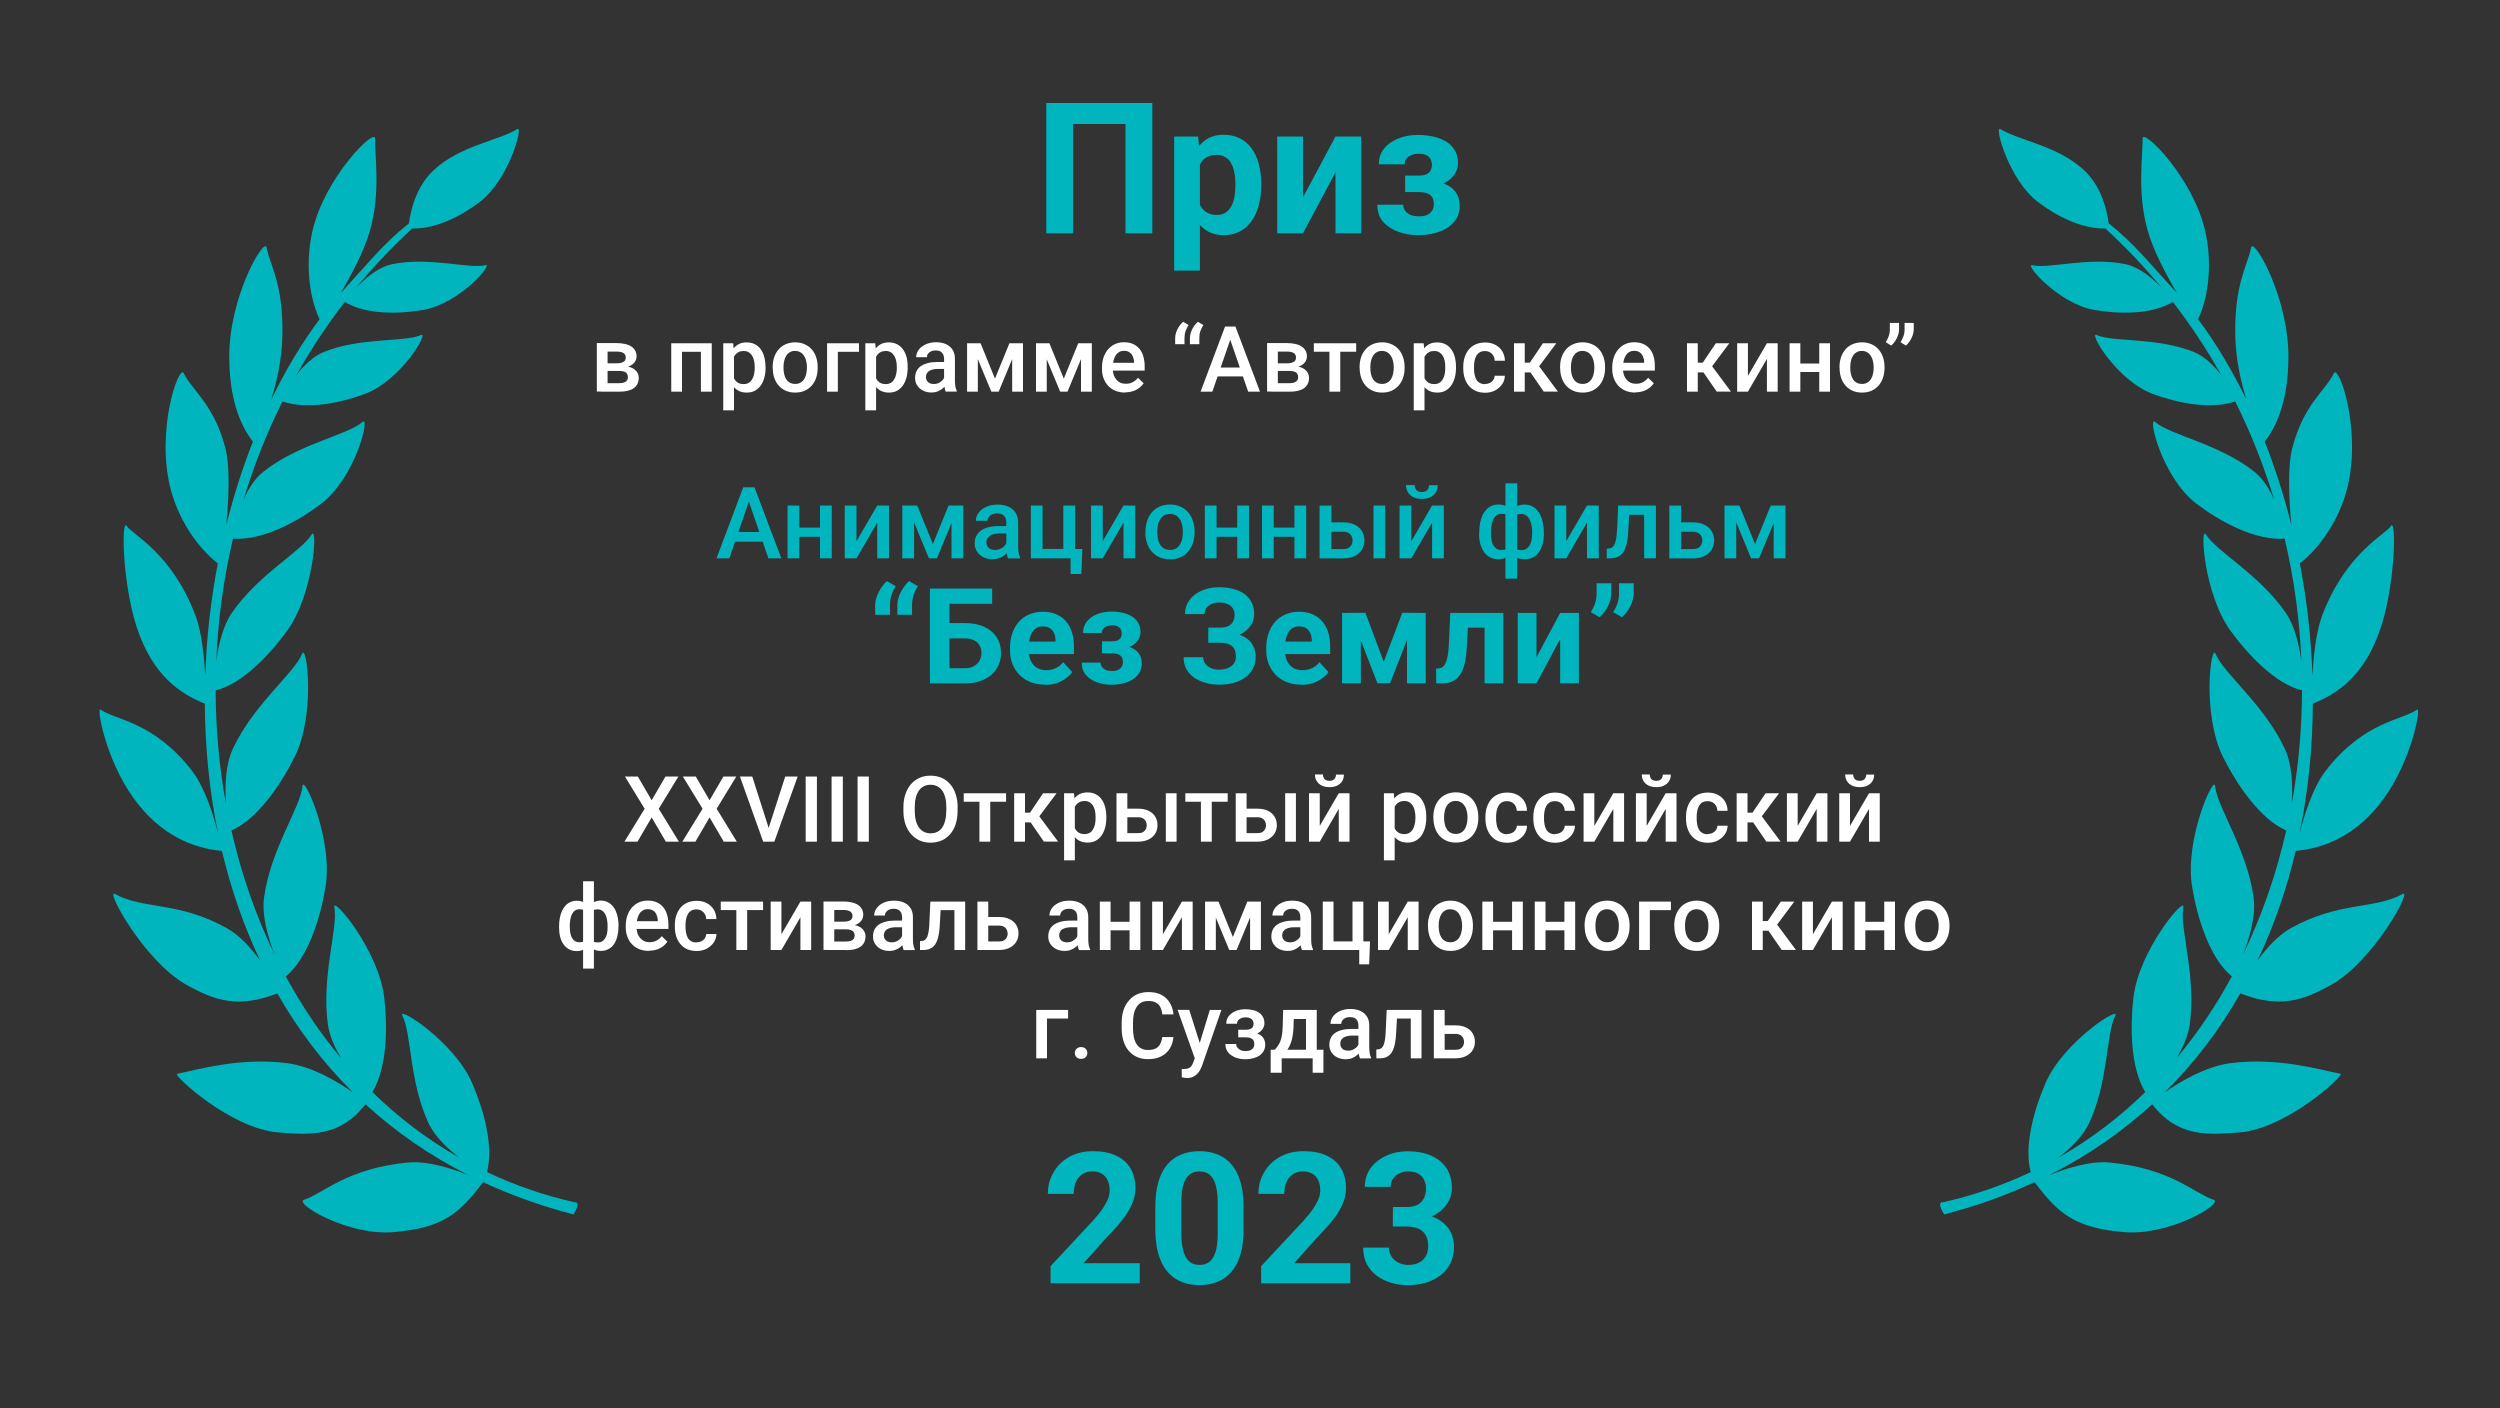
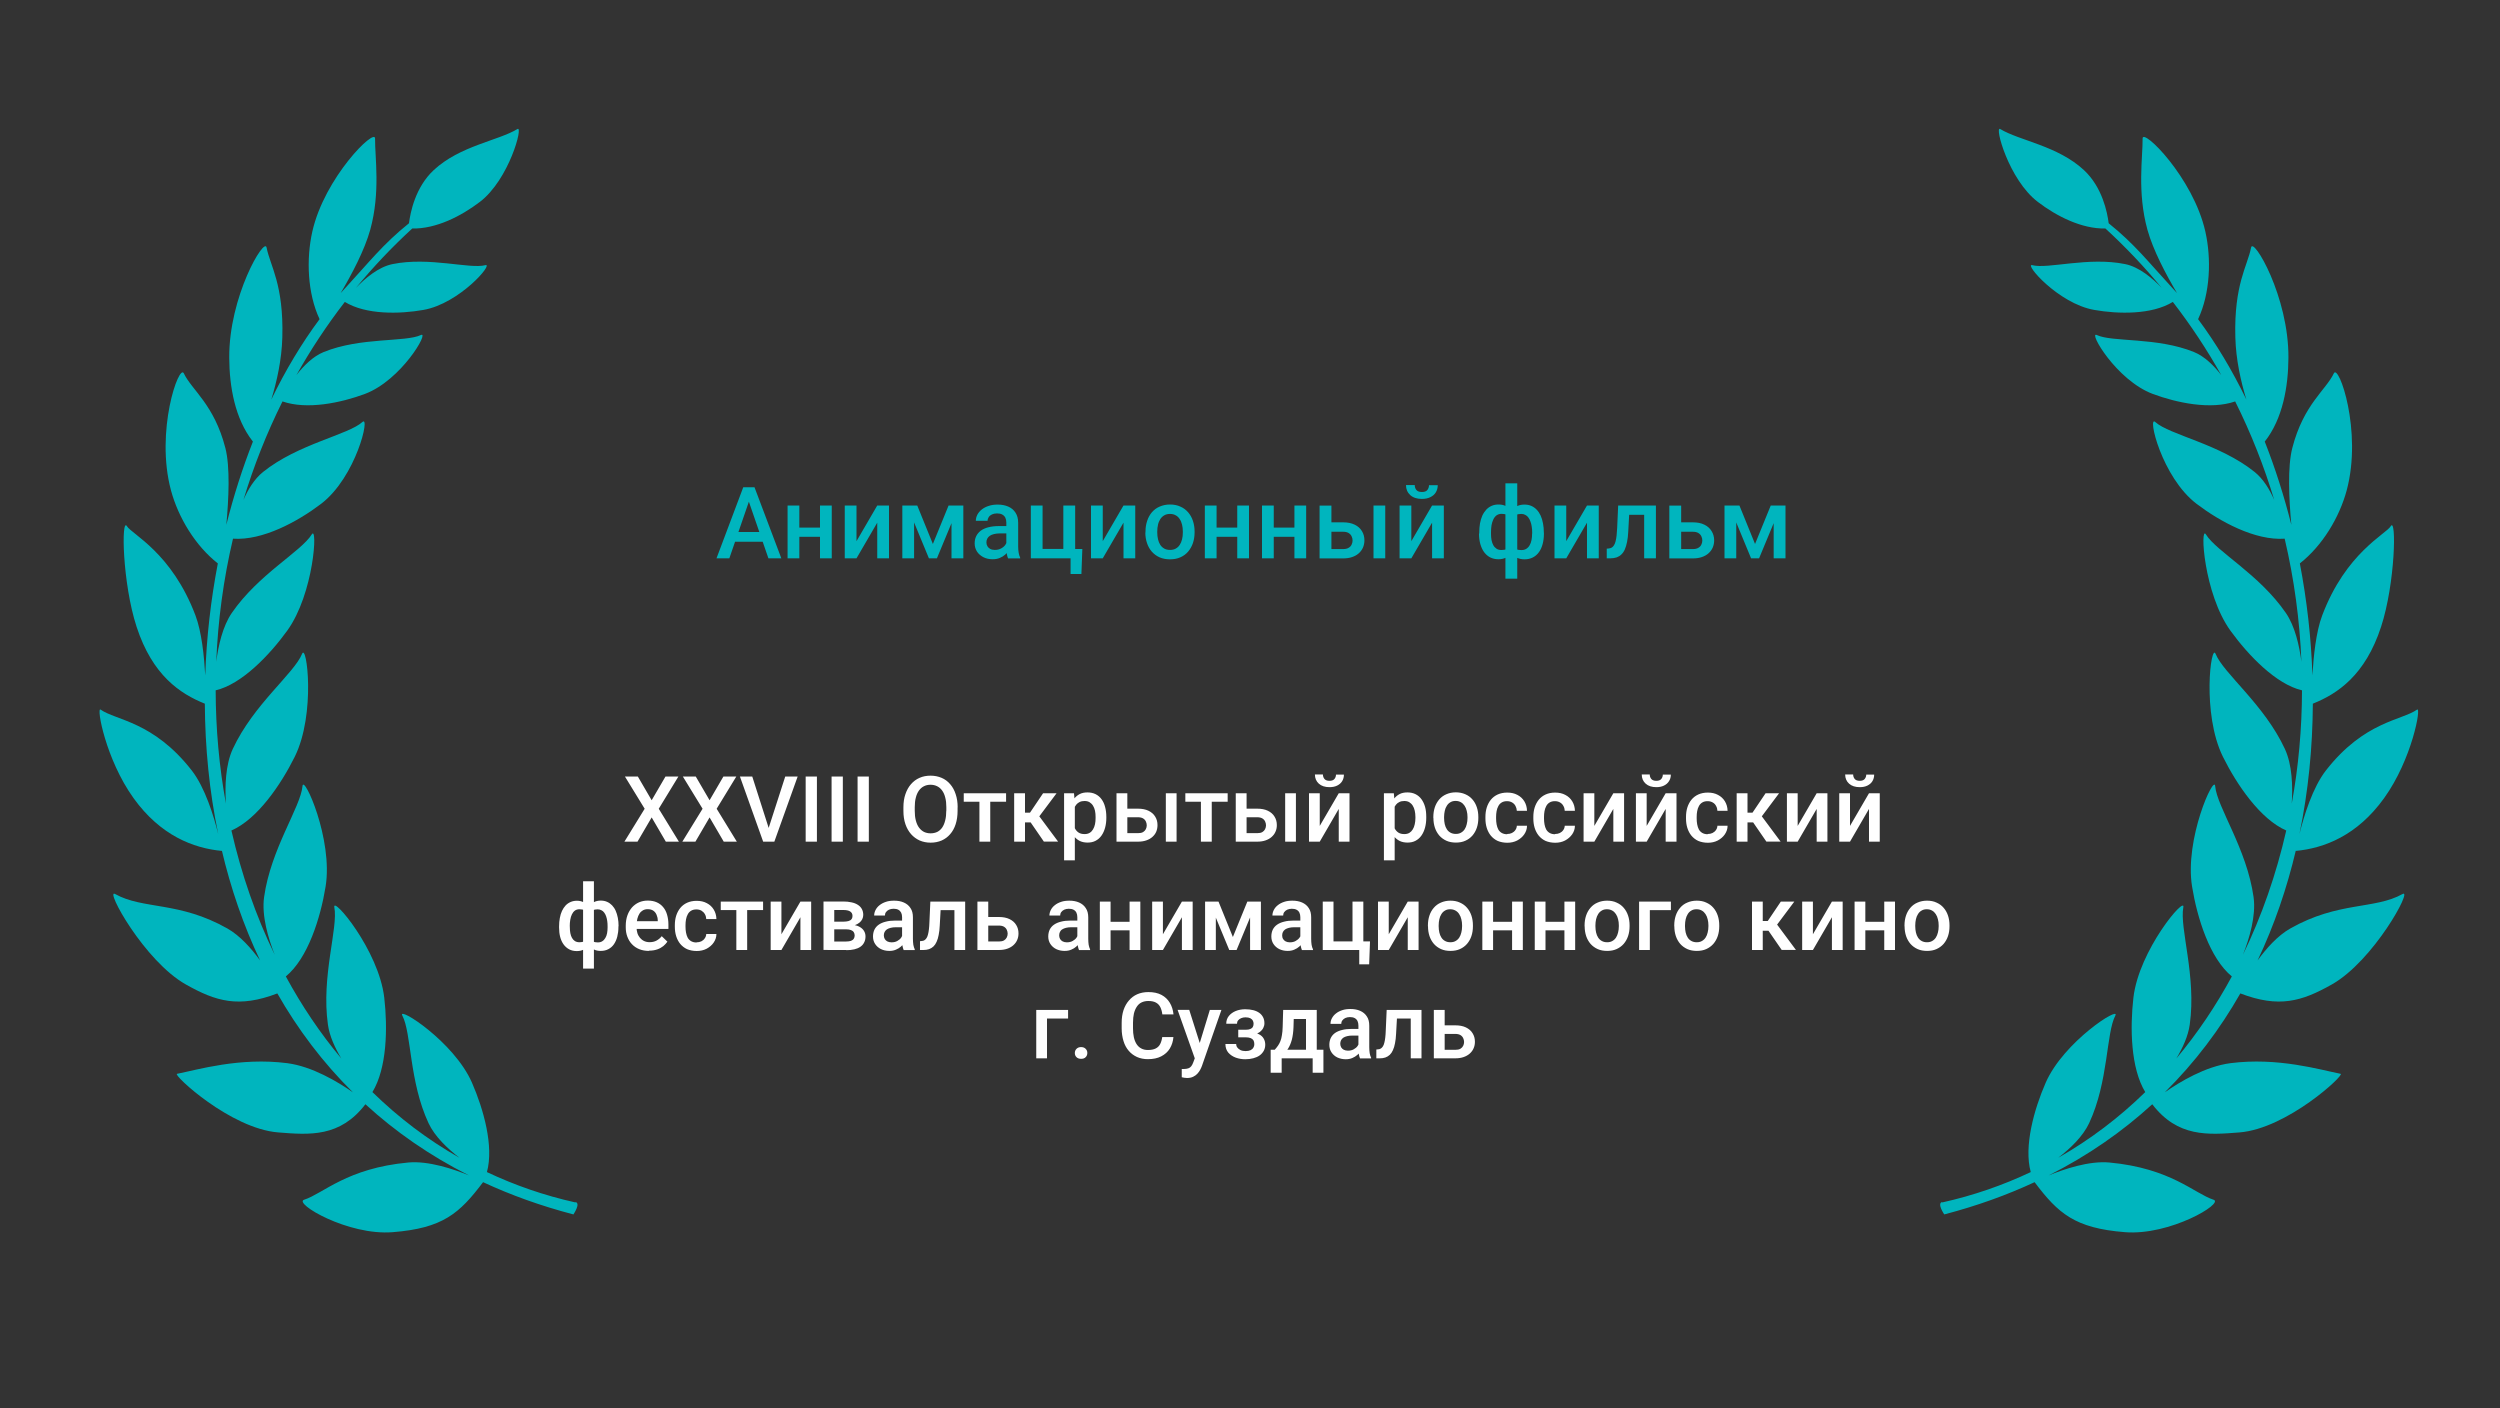
<svg xmlns="http://www.w3.org/2000/svg" id="LAURELS" viewBox="0 0 300 169">
  <rect x="0" y="0" width="300" height="169" fill="#333333" stroke="none" />
  <defs>
    <style> .cls-1 { fill: #fff; } .cls-1, .cls-2 { stroke-width: 0px; } .cls-2 { fill: #00b5be; } </style>
  </defs>
  <g id="LAURELS-2" data-name="LAURELS">
    <path class="cls-2" d="M69.08,144.3c-3.78-.84-7.33-2.08-10.65-3.65.85-3.09-.4-7.53-1.79-10.72-2.16-4.95-9-9.27-8.36-8.06,1.11,2.1.81,7.9,3.14,12.9.74,1.6,2.28,3.06,3.71,4.16-3.84-2.18-7.32-4.83-10.44-7.88,1.75-2.87,1.84-7.71,1.42-11.34-.67-5.71-6.26-12.28-5.99-10.84.48,2.49-1.59,8.26-.77,14.08.19,1.37.84,2.79,1.61,4.07-2.53-3.02-4.75-6.32-6.66-9.85,2.65-2.17,4.16-7.02,4.77-10.77.93-5.68-2.65-13.52-2.77-12.07-.22,2.53-3.8,7.51-4.61,13.33-.31,2.23.5,4.95,1.28,6.92-2.27-4.68-4.01-9.7-5.2-14.92,3.12-1.36,5.93-5.49,7.6-8.85,2.55-5.16,1.43-13.71.88-12.35-.95,2.35-5.83,6.07-8.31,11.4-.89,1.91-.96,4.51-.83,6.57-.81-4.43-1.22-8.99-1.23-13.59,3.12-.73,6.45-4.21,8.58-7.15,3.23-4.46,3.68-12.75,2.95-11.56-1.28,2.07-6.4,4.78-9.59,9.42-1.1,1.6-1.62,3.93-1.87,5.86.2-4.93.86-9.89,2.01-14.77,3.55.25,7.77-2.05,10.57-4.18,4.21-3.21,5.94-10.71,4.96-9.82-1.71,1.55-7.73,2.62-11.93,6-1.03.83-1.8,2.09-2.35,3.36,1.22-4.04,2.78-8,4.69-11.83,2.94,1.03,7.02.17,9.89-.9,4.39-1.65,7.78-7.57,6.72-7.07-1.85.88-7.23.24-11.66,2.04-1.29.52-2.41,1.65-3.28,2.77,1.7-3.03,3.64-5.97,5.81-8.78,2.53,1.55,6.54,1.47,9.43.96,4.34-.76,8.5-5.65,7.43-5.37-1.86.49-6.72-1.03-11.13-.13-1.7.34-3.31,1.72-4.4,2.86,2.06-2.5,4.31-4.88,6.76-7.13,2.85.06,5.87-1.48,8.11-3.19,3.51-2.67,5.24-9.18,4.52-8.75-2.3,1.4-6.92,2.01-10.06,4.94-2.21,2.06-2.8,5.09-2.96,6.37-3.13,2.51-4.78,4.67-7.58,7.7-.21.22-.41.45-.62.68,1.33-2.24,2.87-5.15,3.55-7.6,1.25-4.53.55-8.72.58-10.95.02-1.32-6.07,4.67-7.53,11.17-.74,3.28-.59,7.4.87,10.51-2.15,2.89-4.09,6.13-5.79,9.64.66-2.16,1.25-4.78,1.32-7.44.18-6.38-1.47-8.61-1.89-10.8-.25-1.3-4.53,5.89-4.48,13.24.02,3.46.68,7.31,2.84,10.05-1.25,3.18-2.32,6.53-3.19,9.99.29-3.12.47-6.98-.12-9.24-1.35-5.22-4.02-6.92-4.98-8.94-.57-1.2-3.45,6.94-1.54,14.05.88,3.26,2.92,6.64,5.62,8.76-.84,4.38-1.36,8.89-1.51,13.44-.13-2.29-.43-5.23-1.17-7.19-2.84-7.54-7.67-9.77-8.22-10.71-.71-1.21-.56,6.82,1.15,12.06,1.9,5.83,5.22,8.04,8.19,9.23.03,5.25.54,10.52,1.61,15.65-.54-2.17-1.58-5.59-3.19-7.65-4.6-5.89-9.1-5.99-10.93-7.29-.53-.38.6,5.96,3.96,10.63,3.22,4.48,7.17,6.01,10.6,6.33,0,0,0-.05-.03-.14,1.08,4.59,2.6,9.05,4.61,13.28-1.06-1.46-2.42-2.98-3.92-3.83-5.79-3.28-10.13-2.26-13.48-4.14-1.27-.71,3.49,8.04,8.5,10.86,3.62,2.04,6.34,2.84,10.97,1.07,2.45,4.3,5.46,8.3,9.07,11.87-1.82-1.27-4.89-3.11-7.88-3.5-5.71-.73-10.75.79-13.23,1.28-.52.1,6.41,6.57,12.14,7.03,3.78.3,7.42.6,10.47-3.38,3.58,3.28,7.71,6.16,12.43,8.54-1.85-.76-4.85-1.77-7.28-1.55-7.4.69-10.19,3.72-12.51,4.47-1.3.42,5.26,4.33,10.65,3.89,5.99-.48,7.99-2.23,10.83-6,3.33,1.55,6.94,2.85,10.84,3.87,0,0,.92-1.34.24-1.49Z" />
    <path class="cls-2" d="M233.04,144.3c3.78-.84,7.33-2.08,10.65-3.65-.85-3.09.4-7.53,1.79-10.72,2.16-4.95,9-9.27,8.36-8.06-1.11,2.1-.81,7.9-3.14,12.9-.74,1.6-2.28,3.06-3.71,4.16,3.84-2.18,7.32-4.83,10.44-7.88-1.75-2.87-1.84-7.71-1.42-11.34.67-5.71,6.26-12.28,5.99-10.84-.48,2.49,1.59,8.26.77,14.08-.19,1.37-.84,2.79-1.61,4.07,2.53-3.02,4.75-6.32,6.66-9.85-2.65-2.17-4.16-7.02-4.77-10.77-.93-5.68,2.65-13.52,2.77-12.07.22,2.53,3.8,7.51,4.61,13.33.31,2.23-.5,4.95-1.28,6.92,2.27-4.68,4.01-9.7,5.2-14.92-3.12-1.36-5.93-5.49-7.6-8.85-2.55-5.16-1.43-13.71-.88-12.35.95,2.35,5.83,6.07,8.31,11.4.89,1.91.96,4.51.83,6.57.81-4.43,1.22-8.99,1.23-13.59-3.12-.73-6.45-4.21-8.58-7.15-3.23-4.46-3.68-12.75-2.95-11.56,1.28,2.07,6.4,4.78,9.59,9.42,1.1,1.6,1.62,3.93,1.87,5.86-.2-4.93-.86-9.89-2.01-14.77-3.55.25-7.77-2.05-10.57-4.18-4.21-3.21-5.94-10.71-4.96-9.82,1.71,1.55,7.73,2.62,11.93,6,1.03.83,1.8,2.09,2.35,3.36-1.22-4.04-2.78-8-4.69-11.83-2.94,1.03-7.02.17-9.89-.9-4.39-1.65-7.78-7.57-6.72-7.07,1.85.88,7.23.24,11.66,2.04,1.29.52,2.41,1.65,3.28,2.77-1.7-3.03-3.64-5.97-5.81-8.78-2.53,1.55-6.54,1.47-9.43.96-4.34-.76-8.5-5.65-7.43-5.37,1.86.49,6.72-1.03,11.13-.13,1.7.34,3.31,1.72,4.4,2.86-2.06-2.5-4.31-4.88-6.76-7.13-2.85.06-5.87-1.48-8.11-3.19-3.51-2.67-5.24-9.18-4.52-8.75,2.3,1.4,6.92,2.01,10.06,4.94,2.21,2.06,2.8,5.09,2.96,6.37,3.13,2.51,4.78,4.67,7.58,7.7.21.22.41.45.62.68-1.33-2.24-2.87-5.15-3.55-7.6-1.25-4.53-.55-8.72-.58-10.95-.02-1.32,6.07,4.67,7.53,11.17.74,3.28.59,7.4-.87,10.51,2.15,2.89,4.09,6.13,5.79,9.64-.66-2.16-1.25-4.78-1.32-7.44-.18-6.38,1.47-8.61,1.89-10.8.25-1.3,4.53,5.89,4.48,13.24-.02,3.46-.68,7.31-2.84,10.05,1.25,3.18,2.32,6.53,3.19,9.99-.29-3.12-.47-6.98.12-9.24,1.35-5.22,4.02-6.92,4.98-8.94.57-1.2,3.45,6.94,1.54,14.05-.88,3.26-2.92,6.64-5.62,8.76.84,4.38,1.36,8.89,1.51,13.44.13-2.29.43-5.23,1.17-7.19,2.84-7.54,7.67-9.77,8.22-10.71.71-1.21.56,6.82-1.15,12.06-1.9,5.83-5.22,8.04-8.19,9.23-.03,5.25-.54,10.52-1.61,15.65.54-2.17,1.58-5.59,3.19-7.65,4.6-5.89,9.1-5.99,10.93-7.29.53-.38-.6,5.96-3.96,10.63-3.22,4.48-7.17,6.01-10.6,6.33,0,0,0-.05.03-.14-1.08,4.59-2.6,9.05-4.61,13.28,1.06-1.46,2.42-2.98,3.92-3.83,5.79-3.28,10.13-2.26,13.48-4.14,1.27-.71-3.49,8.04-8.5,10.86-3.62,2.04-6.34,2.84-10.97,1.07-2.45,4.3-5.46,8.3-9.07,11.87,1.82-1.27,4.89-3.11,7.88-3.5,5.71-.73,10.75.79,13.23,1.28.52.1-6.41,6.57-12.14,7.03-3.78.3-7.42.6-10.47-3.38-3.58,3.28-7.71,6.16-12.43,8.54,1.85-.76,4.85-1.77,7.28-1.55,7.4.69,10.19,3.72,12.51,4.47,1.3.42-5.26,4.33-10.65,3.89-5.99-.48-7.99-2.23-10.83-6-3.33,1.55-6.94,2.85-10.84,3.87,0,0-.92-1.34-.24-1.49Z" />
  </g>
  <g id="_004_BEZ_ZEMLI_03" data-name="004_BEZ_ZEMLI_03">
-     <path class="cls-2" d="M138.28,12.36v15.64h-3.22v-13.12h-6.29v13.12h-3.22v-15.64h12.73ZM143.99,18.61v13.86h-3.09v-16.09h2.87l.22,2.23ZM151.35,22.06v.23c0,.84-.1,1.63-.3,2.35-.19.72-.48,1.35-.86,1.89-.38.53-.85.95-1.42,1.25-.56.29-1.2.44-1.93.44s-1.32-.14-1.85-.43c-.52-.29-.96-.69-1.32-1.2-.35-.52-.63-1.13-.85-1.82-.22-.69-.38-1.43-.49-2.21v-.59c.12-.85.28-1.62.49-2.32.21-.71.5-1.32.85-1.84.36-.52.79-.93,1.31-1.21.52-.29,1.13-.43,1.84-.43.74,0,1.39.14,1.94.42.57.28,1.04.68,1.42,1.2.39.52.68,1.15.87,1.87.2.72.3,1.53.3,2.41ZM148.25,22.29v-.23c0-.49-.04-.95-.13-1.36-.08-.42-.21-.79-.39-1.11-.17-.32-.4-.56-.69-.73-.28-.18-.62-.27-1.02-.27-.42,0-.78.07-1.08.2-.29.14-.53.33-.72.59-.19.26-.33.57-.42.92-.09.36-.15.76-.17,1.21v1.49c.04.53.14,1.01.3,1.43.16.42.42.74.76.99.34.24.8.37,1.35.37.41,0,.75-.09,1.03-.27.28-.19.5-.44.68-.76.18-.32.3-.69.38-1.12.08-.42.12-.88.12-1.36ZM156.36,23.68l3.9-7.3h3.09v11.62h-3.09v-7.32l-3.9,7.32h-3.09v-11.62h3.09v7.3ZM170.91,22.46h-2.3v-1.39h1.64c.39,0,.69-.05.92-.16.24-.11.4-.26.5-.45.11-.2.16-.43.16-.68,0-.22-.05-.43-.14-.63-.09-.21-.24-.38-.47-.5-.22-.14-.54-.2-.94-.2-.34,0-.64.05-.9.15-.26.1-.46.25-.61.44-.14.19-.21.41-.21.68h-3.1c0-.74.21-1.37.63-1.89.42-.53.99-.93,1.7-1.21.71-.29,1.49-.43,2.33-.43.74,0,1.4.08,2,.23.6.14,1.1.36,1.53.64.42.29.74.64.97,1.06.23.42.34.9.34,1.45,0,.39-.09.77-.28,1.12-.19.35-.46.66-.81.93-.35.26-.78.47-1.28.62-.49.15-1.05.23-1.68.23ZM168.62,21.68h2.3c.7,0,1.3.07,1.83.2.53.13.97.32,1.33.58.36.26.63.58.81.96.19.37.28.8.28,1.29,0,.55-.12,1.05-.37,1.48-.24.43-.59.79-1.04,1.1-.45.3-.99.53-1.6.69-.61.16-1.29.24-2.03.24-.79,0-1.55-.13-2.3-.39-.74-.26-1.36-.66-1.84-1.19-.47-.54-.71-1.23-.71-2.07h3.11c0,.24.07.47.21.69.14.21.36.39.64.52.29.12.64.18,1.06.18s.76-.07,1.02-.2c.26-.14.44-.32.56-.54.12-.23.18-.47.18-.71,0-.34-.07-.62-.2-.84-.13-.21-.33-.37-.6-.47-.26-.1-.6-.15-1-.15h-1.64v-1.35Z" />
    <path class="cls-2" d="M90.07,59.61l-2.55,7.39h-1.54l3.21-8.53h.98l-.11,1.14ZM92.21,67l-2.55-7.39-.11-1.14h.99l3.22,8.53h-1.55ZM92.08,63.84v1.17h-4.64v-1.17h4.64ZM98.79,63.31v1.11h-3.28v-1.11h3.28ZM95.92,60.66v6.34h-1.41v-6.34h1.41ZM99.81,60.66v6.34h-1.41v-6.34h1.41ZM102.78,64.94l2.49-4.28h1.41v6.34h-1.41v-4.28l-2.49,4.28h-1.41v-6.34h1.41v4.28ZM111.94,65.29l1.89-4.63h1.23l-2.63,6.34h-.96l-2.62-6.34h1.22l1.88,4.63ZM109.69,60.66v6.34h-1.41v-6.34h1.41ZM114.18,67v-6.34h1.42v6.34h-1.42ZM120.76,65.73v-3.02c0-.23-.04-.42-.12-.59-.08-.16-.21-.29-.38-.38-.16-.09-.37-.13-.62-.13-.23,0-.43.04-.6.12-.17.08-.3.18-.39.32-.09.13-.14.28-.14.45h-1.41c0-.25.06-.49.18-.73.12-.23.3-.44.53-.63.23-.18.51-.33.83-.43.32-.11.68-.16,1.08-.16.48,0,.9.08,1.27.24.37.16.66.4.87.73.21.32.32.72.32,1.21v2.82c0,.29.02.55.06.78.04.23.1.42.18.59v.09h-1.45c-.07-.15-.12-.35-.16-.58-.04-.24-.05-.47-.05-.69ZM120.96,63.14v.87s-1,0-1,0c-.26,0-.49.03-.69.08-.2.05-.37.12-.5.21-.13.09-.23.21-.3.34-.07.13-.1.28-.1.45s.04.32.12.46c.08.14.19.24.34.32.15.08.34.12.55.12.29,0,.54-.06.76-.18.22-.12.39-.27.51-.44.12-.18.19-.34.2-.5l.46.63c-.05.16-.13.33-.24.52-.11.18-.26.36-.44.53-.18.16-.4.3-.65.4-.25.11-.54.16-.87.16-.41,0-.78-.08-1.11-.25-.32-.17-.58-.39-.76-.67-.18-.29-.28-.61-.28-.97,0-.34.06-.63.19-.89.13-.26.32-.48.56-.66.25-.18.56-.31.91-.4.36-.09.77-.14,1.23-.14h1.11ZM123.7,67v-6.34h1.41v5.21h2.49v-5.21h1.42v6.34h-5.32ZM129.88,65.88l-.11,3h-1.3v-1.88h-.76v-1.12h2.17ZM132.33,64.94l2.49-4.28h1.41v6.34h-1.41v-4.28l-2.49,4.28h-1.41v-6.34h1.41v4.28ZM137.46,63.9v-.13c0-.46.07-.88.2-1.27.13-.39.32-.74.57-1.03.25-.29.56-.52.93-.68.37-.16.78-.25,1.24-.25s.88.08,1.24.25c.37.16.68.39.93.68.25.29.45.63.58,1.03.13.39.2.81.2,1.27v.13c0,.46-.07.88-.2,1.27-.13.39-.33.73-.58,1.03-.25.29-.56.52-.93.68-.36.16-.77.24-1.24.24s-.88-.08-1.25-.24c-.36-.16-.67-.39-.93-.68-.25-.29-.45-.63-.58-1.03-.13-.39-.2-.81-.2-1.27ZM138.87,63.77v.13c0,.29.03.55.09.81s.15.48.27.67c.12.19.29.34.48.45.2.11.43.16.7.16s.49-.05.68-.16c.2-.11.36-.26.48-.45.12-.19.22-.41.28-.67.06-.25.09-.52.09-.81v-.13c0-.28-.03-.55-.09-.8-.06-.25-.15-.48-.28-.67-.12-.2-.28-.35-.48-.46-.19-.11-.42-.17-.69-.17s-.5.06-.69.17c-.19.11-.35.26-.48.46-.12.2-.22.42-.27.67-.06.25-.09.52-.09.8ZM148.87,63.31v1.11h-3.28v-1.11h3.28ZM145.99,60.66v6.34h-1.41v-6.34h1.41ZM149.88,60.66v6.34h-1.41v-6.34h1.41ZM155.72,63.31v1.11h-3.28v-1.11h3.28ZM152.85,60.66v6.34h-1.41v-6.34h1.41ZM156.74,60.66v6.34h-1.41v-6.34h1.41ZM159.29,62.68h1.87c.55,0,1.01.09,1.4.28.38.18.67.44.87.77.2.32.3.7.3,1.11,0,.31-.06.6-.17.86-.11.26-.28.49-.5.69-.22.2-.49.35-.81.46-.32.11-.68.16-1.09.16h-2.81v-6.34h1.42v5.22h1.39c.28,0,.51-.05.67-.15.17-.1.29-.22.36-.38.08-.16.12-.32.12-.5s-.04-.35-.12-.51c-.07-.16-.2-.29-.36-.39-.17-.1-.39-.15-.67-.15h-1.87v-1.12ZM166.23,60.66v6.34h-1.41v-6.34h1.41ZM169.36,64.94l2.49-4.28h1.41v6.34h-1.41v-4.28l-2.49,4.28h-1.41v-6.34h1.41v4.28ZM171.48,58.22h1.05c0,.32-.08.61-.23.86-.15.25-.37.44-.66.58-.28.14-.62.21-1.01.21-.59,0-1.06-.15-1.4-.46-.34-.31-.51-.71-.51-1.2h1.05c0,.22.06.41.19.58.13.16.35.25.67.25s.53-.08.66-.25c.13-.17.19-.36.19-.58ZM185.27,63.91v.12c0,.45-.05.86-.15,1.24-.1.38-.24.7-.44.98-.2.28-.44.49-.73.64-.29.15-.62.23-1,.23-.33,0-.62-.06-.87-.17-.25-.11-.45-.27-.62-.47-.17-.21-.3-.45-.41-.73-.1-.28-.17-.59-.22-.93v-1.83c.05-.36.12-.69.22-.98.1-.3.24-.56.4-.78.17-.22.38-.39.62-.5.24-.12.53-.18.86-.18.3,0,.58.05.83.16.25.11.46.26.65.46.19.2.34.43.47.71.12.27.22.58.28.93.07.34.1.71.1,1.11ZM183.86,64.03v-.12c0-.25-.01-.48-.05-.7-.03-.22-.08-.43-.15-.61-.06-.19-.15-.35-.25-.49-.1-.14-.22-.25-.37-.32-.14-.08-.3-.12-.49-.12-.25,0-.46.04-.63.13-.16.08-.29.2-.38.35-.08.15-.13.32-.16.52v2.5c.03.16.08.31.17.43.09.12.22.22.38.3.16.07.37.11.63.11.24,0,.43-.05.59-.15.16-.1.3-.24.4-.42.11-.18.18-.39.23-.63.05-.24.07-.5.07-.77ZM177.51,64.03v-.12c0-.39.03-.76.09-1.11.06-.34.16-.65.28-.93.13-.28.29-.51.47-.71.19-.2.4-.35.65-.46.25-.11.52-.16.83-.16.33,0,.61.06.85.18.24.12.44.29.6.5.17.22.3.48.4.78.1.3.17.62.22.98v1.76c-.04.34-.12.66-.22.95-.1.29-.23.54-.4.75-.16.21-.37.38-.61.49-.24.12-.53.18-.86.18-.38,0-.71-.08-1-.23-.29-.15-.53-.37-.73-.64-.2-.28-.34-.6-.45-.98-.1-.38-.15-.79-.15-1.24ZM178.92,63.91v.12c0,.28.02.54.06.77.05.24.12.45.22.63.1.18.23.31.39.42s.36.15.59.15c.26,0,.47-.04.63-.12.16-.08.29-.19.38-.32.09-.14.15-.29.17-.47v-2.43c-.02-.2-.08-.37-.16-.52-.09-.15-.21-.27-.38-.35-.16-.09-.38-.13-.63-.13-.23,0-.43.06-.6.18-.16.12-.29.28-.39.49-.1.2-.17.44-.22.71-.04.27-.06.56-.06.86ZM180.65,69.44v-11.44h1.42v11.44h-1.42ZM187.95,64.94l2.49-4.28h1.41v6.34h-1.41v-4.28l-2.49,4.28h-1.41v-6.34h1.41v4.28ZM197.6,60.66v1.12h-3.09v-1.12h3.09ZM198.71,60.66v6.34h-1.41v-6.34h1.41ZM194.16,60.66h1.4l-.17,3.13c-.02.46-.07.88-.14,1.23-.07.35-.16.65-.27.91-.11.25-.25.45-.42.61-.16.16-.35.27-.57.35-.22.07-.47.11-.74.11h-.44v-1.16s.22-.02.22-.02c.15-.01.27-.05.38-.11.11-.07.2-.16.27-.28.08-.12.14-.28.19-.47.05-.19.09-.42.12-.68.03-.26.05-.57.07-.91l.12-2.71ZM201.26,62.68h1.87c.55,0,1.01.09,1.39.28.38.18.67.44.87.77.2.32.31.7.31,1.11,0,.31-.06.6-.17.86-.11.26-.28.49-.5.69-.22.2-.49.35-.81.46-.32.11-.68.16-1.09.16h-2.81v-6.34h1.42v5.22h1.39c.28,0,.51-.05.67-.15.17-.1.29-.22.36-.38.08-.16.12-.32.12-.5s-.04-.35-.12-.51c-.07-.16-.2-.29-.36-.39-.17-.1-.39-.15-.67-.15h-1.87v-1.12ZM210.6,65.29l1.89-4.63h1.23l-2.63,6.34h-.96l-2.62-6.34h1.22l1.88,4.63ZM208.35,60.66v6.34h-1.41v-6.34h1.41ZM212.84,67v-6.34h1.42v6.34h-1.42Z" />
-     <path class="cls-2" d="M105.02,73.78v-1.16c0-.34.07-.69.2-1.05.13-.36.3-.7.51-1.02.21-.32.45-.6.7-.82l1.05.61c-.19.31-.35.65-.48,1.01-.14.36-.2.78-.2,1.27v1.16h-1.77ZM107.68,73.78v-1.16c0-.34.07-.69.19-1.05.13-.36.3-.7.52-1.02.21-.32.45-.6.7-.82l1.05.61c-.19.31-.35.65-.49,1.01-.13.36-.2.78-.2,1.27v1.16h-1.77ZM119.06,70.62v1.84h-5.12v9.54h-2.34v-11.38h7.45ZM113.14,74.77h2.66c.9,0,1.67.15,2.31.45.65.3,1.14.71,1.49,1.25.35.54.52,1.16.52,1.88,0,.54-.1,1.04-.3,1.48-.2.44-.49.83-.87,1.16-.38.32-.83.57-1.36.75-.53.18-1.13.27-1.81.27h-4.19v-11.38h2.35v9.55h1.84c.45,0,.82-.08,1.11-.25.29-.17.51-.39.66-.66.15-.28.23-.59.23-.93s-.08-.61-.23-.88c-.14-.27-.36-.47-.66-.62-.29-.15-.66-.23-1.11-.23h-2.66v-1.83ZM125.41,82.16c-.66,0-1.24-.1-1.76-.31-.52-.21-.96-.51-1.33-.88-.36-.38-.63-.81-.83-1.3-.19-.5-.29-1.03-.29-1.59v-.31c0-.64.09-1.23.27-1.76.18-.53.44-.99.78-1.38.34-.39.76-.69,1.25-.9.49-.21,1.04-.32,1.66-.32s1.13.1,1.59.3.85.48,1.16.84c.32.36.56.8.72,1.31.16.51.24,1.07.24,1.69v.94h-6.72v-1.5h4.51v-.17c0-.31-.06-.59-.17-.84-.11-.25-.28-.45-.5-.59-.22-.15-.51-.22-.86-.22-.3,0-.55.07-.77.2-.21.13-.39.31-.52.55-.13.23-.23.51-.3.83-.06.31-.09.66-.09,1.03v.31c0,.34.05.65.14.94.1.29.24.53.41.74.18.21.4.37.66.48.26.11.56.17.88.17.41,0,.78-.08,1.13-.23.35-.16.66-.4.91-.73l1.09,1.19c-.18.26-.42.5-.73.73-.3.23-.67.43-1.09.58-.43.15-.91.22-1.46.22ZM133.92,77.97h-1.67v-1.01h1.2c.28,0,.51-.04.67-.12.17-.08.29-.19.37-.33.08-.15.12-.31.12-.49,0-.16-.03-.32-.1-.46-.06-.15-.18-.27-.34-.37-.16-.1-.39-.15-.69-.15-.24,0-.46.04-.66.11-.19.07-.33.18-.44.32-.1.14-.16.3-.16.49h-2.26c0-.54.15-.99.46-1.38.31-.39.72-.68,1.23-.88.52-.21,1.08-.31,1.7-.31.54,0,1.02.05,1.45.16.43.1.8.26,1.11.47.31.21.54.47.7.77.17.3.25.65.25,1.05,0,.29-.07.56-.2.81-.14.26-.33.48-.59.68-.26.19-.57.34-.93.45-.36.11-.77.16-1.22.16ZM132.25,77.41h1.67c.51,0,.95.05,1.33.15.38.09.71.23.97.42.26.19.46.42.59.7.14.27.2.58.2.94,0,.4-.09.76-.27,1.08-.18.31-.43.58-.76.8-.33.22-.72.39-1.16.5-.45.11-.94.17-1.48.17-.57,0-1.13-.09-1.67-.28-.54-.19-.99-.48-1.34-.87-.34-.39-.52-.89-.52-1.51h2.26c0,.18.05.34.16.5.11.16.26.28.47.38.21.09.47.13.77.13s.55-.05.74-.15c.19-.1.32-.23.41-.39.09-.17.13-.34.13-.52,0-.25-.05-.45-.15-.61-.09-.16-.24-.27-.44-.34-.19-.07-.43-.11-.73-.11h-1.2v-.98ZM146.77,76.55h-1.77v-1.24h1.41c.41,0,.74-.06,1-.19.25-.13.44-.31.56-.55.12-.23.18-.51.18-.83,0-.26-.07-.5-.2-.72-.13-.22-.33-.39-.61-.52-.28-.14-.63-.2-1.05-.2-.32,0-.62.06-.88.17-.26.11-.48.28-.63.48-.16.2-.24.45-.24.74h-2.34c0-.5.11-.95.32-1.34.22-.4.51-.74.89-1.02.38-.28.82-.49,1.31-.64.5-.15,1.01-.22,1.56-.22.64,0,1.22.07,1.74.21.51.14.96.34,1.33.61.37.27.65.61.85,1.01.2.4.3.87.3,1.4,0,.39-.09.76-.26,1.1-.18.34-.43.65-.76.91-.33.26-.72.47-1.18.62-.46.15-.97.22-1.52.22ZM145,75.87h1.77c.62,0,1.17.07,1.65.2.48.13.89.32,1.23.57.34.25.59.56.76.93.18.36.27.78.27,1.26,0,.53-.11,1-.33,1.41-.21.41-.52.76-.91,1.05-.39.29-.85.5-1.39.65-.53.15-1.12.22-1.76.22-.51,0-1.02-.06-1.52-.19-.5-.13-.96-.33-1.38-.59-.41-.27-.74-.61-.99-1.02-.24-.42-.37-.92-.37-1.5h2.35c0,.28.08.53.24.76.16.22.38.4.67.54.29.13.61.2.98.2.43,0,.8-.07,1.1-.2.31-.14.54-.32.7-.55.16-.24.24-.5.24-.79,0-.31-.04-.57-.12-.78-.08-.21-.21-.39-.37-.52-.16-.14-.36-.24-.6-.3-.24-.06-.51-.09-.82-.09h-1.41v-1.22ZM156.16,82.16c-.66,0-1.25-.1-1.76-.31-.52-.21-.96-.51-1.33-.88-.36-.38-.63-.81-.83-1.3-.19-.5-.29-1.03-.29-1.59v-.31c0-.64.09-1.23.27-1.76.18-.53.44-.99.78-1.38.34-.39.76-.69,1.25-.9.49-.21,1.04-.32,1.66-.32s1.13.1,1.59.3.85.48,1.16.84c.32.36.56.8.72,1.31.16.51.24,1.07.24,1.69v.94h-6.72v-1.5h4.51v-.17c0-.31-.06-.59-.17-.84-.11-.25-.28-.45-.5-.59-.22-.15-.51-.22-.86-.22-.3,0-.55.07-.77.2-.21.13-.39.31-.52.55-.13.23-.23.51-.3.83-.06.31-.09.66-.09,1.03v.31c0,.34.05.65.14.94.1.29.24.53.41.74.18.21.4.37.66.48.26.11.55.17.88.17.41,0,.78-.08,1.13-.23.35-.16.66-.4.91-.73l1.09,1.19c-.18.26-.42.5-.73.73-.3.23-.67.43-1.09.58-.43.15-.91.22-1.46.22ZM166.05,79.41l2.22-5.87h1.84l-3.3,8.45h-1.52l-3.28-8.45h1.84l2.2,5.87ZM163.3,73.55v8.45h-2.25v-8.45h2.25ZM168.84,82v-8.45h2.25v8.45h-2.25ZM178.75,73.55v1.77h-4.16v-1.77h4.16ZM180.4,73.55v8.45h-2.25v-8.45h2.25ZM174.03,73.55h2.21l-.23,4.27c-.03.61-.1,1.15-.2,1.61-.1.46-.23.86-.4,1.19-.16.33-.36.6-.59.8-.22.2-.49.35-.79.45-.3.09-.62.14-.99.14h-.69l-.02-1.77.29-.03c.17-.02.31-.06.44-.14.13-.08.24-.2.33-.35.09-.16.17-.35.24-.59.06-.24.11-.52.15-.84.04-.32.07-.7.09-1.12l.16-3.61ZM184.38,78.86l2.84-5.31h2.25v8.45h-2.25v-5.32l-2.84,5.32h-2.25v-8.45h2.25v5.31ZM193.36,70v1.19c0,.34-.06.69-.19,1.05-.12.36-.29.7-.51,1.02-.21.32-.45.59-.7.81l-1.06-.61c.19-.31.36-.64.49-1,.13-.36.2-.79.2-1.27v-1.2h1.76ZM196.05,70v1.19c0,.34-.06.69-.2,1.05-.12.36-.29.7-.51,1.02-.21.32-.45.59-.7.81l-1.05-.61c.19-.31.36-.64.49-1,.13-.36.2-.79.2-1.27v-1.2h1.77Z" />
-     <path class="cls-1" d="M74.33,44.51h-1.86v-.91s1.51,0,1.51,0c.25,0,.46-.03.62-.08.16-.05.29-.13.37-.23.08-.1.12-.23.12-.38,0-.12-.02-.23-.07-.32-.05-.09-.12-.17-.21-.23-.09-.06-.21-.1-.35-.13-.14-.03-.3-.04-.49-.04h-1.06v4.79h-1.29v-5.81h2.35c.37,0,.71.03,1,.1.3.06.56.16.77.3.21.13.37.3.48.5.11.2.17.44.17.71,0,.18-.04.35-.12.5-.08.16-.19.3-.34.42-.15.12-.33.22-.55.3-.22.08-.47.12-.75.14l-.3.35ZM74.33,47h-2.23l.52-1.02h1.72c.23,0,.42-.03.57-.09.15-.06.26-.14.33-.25.08-.11.11-.24.11-.39s-.04-.29-.11-.4c-.07-.11-.18-.2-.33-.25-.15-.06-.34-.09-.57-.09h-1.48v-.91h1.77l.37.35c.37.03.67.1.92.24s.43.3.55.5c.12.2.18.42.18.66,0,.27-.05.51-.16.72-.1.21-.25.38-.45.52-.2.14-.44.24-.73.31-.29.07-.61.1-.98.1ZM84.4,41.19v1.03h-2.87v-1.03h2.87ZM81.84,41.19v5.81h-1.29v-5.81h1.29ZM85.41,41.19v5.81h-1.3v-5.81h1.3ZM88.08,42.31v6.93h-1.29v-8.05h1.19l.1,1.12ZM91.87,44.04v.11c0,.42-.05.81-.15,1.18-.1.36-.24.67-.44.94-.19.26-.42.47-.7.62-.28.15-.6.22-.97.22s-.68-.07-.95-.2c-.27-.14-.5-.33-.68-.57s-.34-.54-.45-.87c-.11-.34-.19-.71-.24-1.11v-.43c.05-.43.13-.81.24-1.16.11-.35.26-.65.45-.9.19-.25.41-.44.68-.58.27-.14.58-.2.94-.2s.69.07.97.21c.28.14.52.34.71.6.19.26.34.57.43.93.1.36.15.76.15,1.21ZM90.57,44.15v-.11c0-.27-.03-.52-.08-.75-.05-.23-.13-.44-.24-.61-.11-.18-.25-.31-.41-.41-.16-.1-.36-.15-.6-.15s-.43.04-.59.12c-.16.08-.3.18-.41.32-.11.14-.2.3-.26.48-.06.18-.1.37-.13.59v1.04c.04.26.12.49.22.71.1.21.25.39.44.52.19.13.44.19.74.19.23,0,.43-.05.6-.15.16-.1.3-.24.4-.41.11-.18.19-.38.24-.62.05-.23.08-.48.08-.74ZM92.72,44.16v-.12c0-.42.06-.81.18-1.17.12-.36.3-.67.53-.94.23-.27.52-.48.85-.62.34-.15.72-.23,1.14-.23s.81.08,1.14.23c.34.15.62.35.85.62.23.26.41.58.53.94.12.36.18.75.18,1.17v.12c0,.42-.06.81-.18,1.17-.12.36-.3.67-.53.94-.23.26-.52.47-.85.62-.33.15-.71.22-1.13.22s-.81-.07-1.14-.22c-.33-.15-.62-.36-.85-.62-.23-.27-.41-.58-.53-.94-.12-.36-.18-.75-.18-1.17ZM94.02,44.04v.12c0,.26.03.51.08.74.05.23.14.44.25.61.11.18.26.31.44.41.18.1.39.15.64.15s.45-.05.62-.15c.18-.1.33-.24.44-.41.11-.18.2-.38.25-.61.06-.23.09-.48.09-.74v-.12c0-.26-.03-.5-.09-.73-.05-.23-.14-.44-.26-.62-.11-.18-.26-.32-.44-.42-.18-.1-.38-.16-.63-.16s-.45.05-.63.16c-.18.1-.32.24-.43.42s-.2.38-.25.62c-.05.23-.08.47-.08.73ZM103.08,41.19v1.03h-2.54v4.78h-1.29v-5.81h3.83ZM105.13,42.31v6.93h-1.29v-8.05h1.19l.1,1.12ZM108.92,44.04v.11c0,.42-.05.81-.15,1.18-.1.36-.24.67-.43.94-.19.26-.43.47-.7.62s-.6.22-.97.22-.68-.07-.95-.2c-.27-.14-.5-.33-.68-.57-.19-.25-.34-.54-.45-.87-.11-.34-.19-.71-.24-1.11v-.43c.05-.43.12-.81.24-1.16.11-.35.26-.65.45-.9.19-.25.41-.44.68-.58.27-.14.58-.2.94-.2s.69.07.97.21c.28.14.52.34.71.6.19.26.34.57.44.93.1.36.14.76.14,1.21ZM107.62,44.15v-.11c0-.27-.03-.52-.08-.75-.05-.23-.13-.44-.24-.61-.11-.18-.24-.31-.41-.41-.16-.1-.36-.15-.6-.15s-.43.04-.59.12c-.16.08-.3.18-.41.32-.11.14-.2.3-.26.48-.06.18-.1.37-.13.59v1.04c.04.26.12.49.22.71.1.21.25.39.44.52.19.13.44.19.74.19.23,0,.43-.05.6-.15.17-.1.3-.24.4-.41.11-.18.19-.38.24-.62.05-.23.08-.48.08-.74ZM113.29,45.83v-2.77c0-.21-.04-.39-.11-.54-.08-.15-.19-.27-.34-.35-.15-.08-.34-.12-.57-.12-.21,0-.39.04-.55.11-.15.07-.27.17-.36.29-.09.12-.13.26-.13.41h-1.29c0-.23.06-.45.17-.67.11-.21.27-.41.48-.57s.46-.3.76-.4c.29-.1.62-.15.99-.15.44,0,.82.07,1.16.22.34.15.61.37.8.67.2.29.29.66.29,1.11v2.58c0,.26.02.5.05.71.04.21.09.39.17.54v.09h-1.33c-.06-.14-.11-.32-.14-.53-.03-.22-.05-.43-.05-.63ZM113.48,43.47v.8s-.92,0-.92,0c-.24,0-.45.02-.63.07-.18.04-.33.11-.46.19-.12.09-.21.19-.27.31-.06.12-.09.26-.09.41s.04.3.11.42c.07.13.17.22.31.3.14.07.31.11.5.11.26,0,.5-.05.69-.16.2-.11.36-.25.47-.4.11-.16.18-.31.18-.46l.42.57c-.04.15-.12.3-.22.47-.1.17-.24.33-.41.48-.17.15-.36.27-.6.37-.23.1-.49.15-.79.15-.38,0-.72-.08-1.01-.23-.3-.15-.53-.36-.7-.62-.17-.26-.25-.56-.25-.89,0-.31.06-.58.17-.82.12-.24.29-.44.51-.6.23-.16.51-.28.84-.37.33-.09.71-.13,1.13-.13h1.01ZM119.4,45.43l1.73-4.24h1.12l-2.41,5.81h-.88l-2.41-5.81h1.12l1.72,4.24ZM117.34,41.19v5.81h-1.29v-5.81h1.29ZM121.46,47v-5.81h1.3v5.81h-1.3ZM127.66,45.43l1.73-4.24h1.12l-2.41,5.81h-.88l-2.41-5.81h1.12l1.72,4.24ZM125.61,41.19v5.81h-1.29v-5.81h1.29ZM129.72,47v-5.81h1.3v5.81h-1.3ZM135.03,47.11c-.43,0-.82-.07-1.17-.21-.34-.14-.64-.34-.88-.6-.24-.25-.42-.55-.55-.9-.13-.34-.19-.71-.19-1.11v-.21c0-.45.07-.87.2-1.24s.32-.68.55-.95c.24-.26.52-.47.84-.61.32-.14.67-.21,1.05-.21.42,0,.78.07,1.09.21.31.14.57.34.77.59.21.25.36.55.46.9.1.35.16.73.16,1.15v.55h-4.49v-.93h3.21v-.1c0-.23-.05-.45-.14-.66-.08-.2-.21-.37-.38-.49-.17-.13-.4-.19-.69-.19-.21,0-.41.05-.57.14-.16.09-.3.22-.41.39-.11.17-.2.38-.26.62-.06.24-.09.51-.09.81v.21c0,.25.03.49.1.71.07.21.18.4.31.56.14.16.3.29.49.38.19.09.41.13.66.13.31,0,.59-.06.83-.19.24-.13.46-.3.63-.53l.68.66c-.12.18-.29.36-.49.53-.2.16-.45.3-.74.4-.29.1-.62.16-1,.16ZM141.02,41.3v-.73c0-.23.04-.46.12-.7.08-.24.2-.47.34-.69.15-.22.31-.41.5-.57l.65.4c-.14.23-.26.46-.36.71-.09.25-.13.53-.13.84v.74h-1.11ZM142.79,41.3v-.73c0-.23.04-.46.12-.7.08-.24.2-.47.34-.69.15-.22.31-.41.5-.57l.65.4c-.14.23-.26.46-.35.71-.09.25-.13.53-.13.84v.74h-1.11ZM147.82,40.22l-2.34,6.78h-1.41l2.94-7.82h.9l-.1,1.04ZM149.78,47l-2.34-6.78-.1-1.04h.91l2.95,7.82h-1.42ZM149.67,44.1v1.07h-4.25v-1.07h4.25ZM154.77,44.51h-1.86v-.91s1.51,0,1.51,0c.25,0,.46-.03.62-.08.16-.05.29-.13.36-.23.08-.1.12-.23.12-.38,0-.12-.02-.23-.07-.32-.05-.09-.12-.17-.21-.23-.09-.06-.21-.1-.35-.13-.14-.03-.3-.04-.49-.04h-1.06v4.79h-1.29v-5.81h2.35c.37,0,.71.03,1.01.1.3.06.56.16.77.3s.37.3.48.5c.12.2.17.44.17.71,0,.18-.04.35-.12.5-.07.16-.19.3-.34.42-.15.12-.34.22-.55.3-.22.08-.47.12-.75.14l-.29.35ZM154.77,47h-2.23l.51-1.02h1.72c.23,0,.42-.03.57-.09.15-.06.26-.14.33-.25.08-.11.11-.24.11-.39s-.04-.29-.11-.4c-.07-.11-.18-.2-.33-.25-.15-.06-.34-.09-.57-.09h-1.48v-.91h1.77l.37.35c.37.03.68.1.92.24.24.13.43.3.55.5.12.2.18.42.18.66,0,.27-.05.51-.16.72-.1.21-.25.38-.45.52-.2.14-.44.24-.73.31-.29.07-.61.1-.98.1ZM160.83,41.19v5.81h-1.3v-5.81h1.3ZM162.74,41.19v1.02h-5.08v-1.02h5.08ZM163.15,44.16v-.12c0-.42.06-.81.18-1.17.12-.36.3-.67.53-.94.23-.27.52-.48.85-.62.34-.15.72-.23,1.14-.23s.81.08,1.14.23c.34.15.62.35.85.62.23.26.41.58.53.94.12.36.18.75.18,1.17v.12c0,.42-.06.81-.18,1.17-.12.36-.3.67-.53.94-.23.26-.52.47-.85.62-.33.15-.71.22-1.13.22s-.81-.07-1.14-.22c-.33-.15-.62-.36-.85-.62-.23-.27-.41-.58-.53-.94-.12-.36-.18-.75-.18-1.17ZM164.44,44.04v.12c0,.26.03.51.08.74s.14.44.25.61c.12.18.26.31.44.41.18.1.39.15.64.15s.45-.05.62-.15c.18-.1.33-.24.44-.41.11-.18.2-.38.25-.61.06-.23.09-.48.09-.74v-.12c0-.26-.03-.5-.09-.73-.05-.23-.14-.44-.26-.62-.12-.18-.26-.32-.44-.42-.18-.1-.38-.16-.63-.16s-.46.05-.63.16c-.18.1-.32.24-.43.42-.11.18-.2.38-.25.62-.05.23-.08.47-.08.73ZM170.94,42.31v6.93h-1.29v-8.05h1.19l.1,1.12ZM174.72,44.04v.11c0,.42-.05.81-.15,1.18-.1.36-.24.67-.43.94-.19.26-.42.47-.7.62-.28.15-.6.22-.97.22s-.68-.07-.95-.2c-.27-.14-.5-.33-.68-.57-.19-.25-.34-.54-.45-.87-.11-.34-.19-.71-.24-1.11v-.43c.05-.43.13-.81.24-1.16.11-.35.26-.65.45-.9.19-.25.41-.44.68-.58.27-.14.58-.2.94-.2s.69.07.97.21c.28.14.52.34.71.6.19.26.34.57.43.93.1.36.15.76.15,1.21ZM173.43,44.15v-.11c0-.27-.02-.52-.07-.75-.05-.23-.13-.44-.24-.61-.11-.18-.25-.31-.41-.41-.16-.1-.36-.15-.6-.15s-.43.04-.59.12c-.16.08-.3.18-.41.32-.11.14-.2.3-.26.48-.06.18-.1.37-.13.59v1.04c.04.26.12.49.22.71.1.21.25.39.44.52.19.13.44.19.74.19.23,0,.43-.05.6-.15.17-.1.3-.24.4-.41.11-.18.19-.38.24-.62.05-.23.07-.48.07-.74ZM178.2,46.08c.21,0,.4-.04.57-.12.17-.09.31-.2.41-.35.11-.15.17-.32.18-.52h1.22c0,.38-.12.72-.33,1.03-.21.31-.5.55-.85.74-.35.18-.75.27-1.18.27s-.83-.08-1.16-.23c-.33-.15-.6-.37-.82-.63-.22-.27-.38-.58-.49-.93-.11-.35-.16-.73-.16-1.13v-.19c0-.4.05-.78.16-1.13.11-.35.28-.67.49-.93.22-.27.49-.48.82-.63.33-.15.71-.23,1.15-.23.47,0,.87.09,1.23.28.35.18.63.44.83.77.2.33.31.71.32,1.14h-1.22c-.01-.21-.06-.41-.16-.58-.09-.18-.23-.32-.4-.42-.17-.1-.37-.16-.61-.16-.26,0-.48.05-.65.16-.17.1-.31.25-.4.43-.1.18-.17.38-.21.61-.04.22-.06.45-.06.69v.19c0,.24.02.47.06.7.04.23.11.43.2.61.1.18.24.32.41.42.17.1.39.16.66.16ZM182.97,41.19v5.81h-1.29v-5.81h1.29ZM186.76,41.19l-2.61,3.5h-1.48l-.17-1.17h1.08l1.57-2.33h1.62ZM185.25,47l-1.75-2.54,1.02-.74,2.43,3.27h-1.7ZM187.21,44.16v-.12c0-.42.06-.81.18-1.17.12-.36.3-.67.53-.94.23-.27.52-.48.85-.62.34-.15.72-.23,1.14-.23s.8.08,1.14.23c.34.15.62.35.85.62.23.26.41.58.53.94.12.36.18.75.18,1.17v.12c0,.42-.06.81-.18,1.17-.12.36-.3.67-.53.94-.23.26-.51.47-.85.62-.33.15-.71.22-1.13.22s-.81-.07-1.14-.22c-.33-.15-.62-.36-.85-.62-.23-.27-.41-.58-.53-.94-.12-.36-.18-.75-.18-1.17ZM188.51,44.04v.12c0,.26.03.51.08.74.05.23.14.44.25.61.11.18.26.31.44.41.18.1.39.15.64.15s.45-.05.62-.15c.18-.1.32-.24.44-.41.12-.18.2-.38.25-.61.06-.23.09-.48.09-.74v-.12c0-.26-.03-.5-.09-.73-.05-.23-.14-.44-.26-.62-.12-.18-.26-.32-.44-.42-.18-.1-.38-.16-.63-.16s-.46.05-.63.16c-.18.1-.32.24-.43.42-.12.18-.2.38-.25.62-.05.23-.08.47-.08.73ZM196.26,47.11c-.43,0-.82-.07-1.17-.21-.34-.14-.64-.34-.88-.6-.24-.25-.42-.55-.55-.9-.13-.34-.19-.71-.19-1.11v-.21c0-.45.07-.87.2-1.24.13-.37.32-.68.55-.95.24-.26.51-.47.84-.61.32-.14.67-.21,1.05-.21.41,0,.78.07,1.09.21.31.14.57.34.77.59.21.25.36.55.46.9.1.35.15.73.15,1.15v.55h-4.49v-.93h3.21v-.1c0-.23-.05-.45-.14-.66-.08-.2-.21-.37-.38-.49-.17-.13-.4-.19-.69-.19-.21,0-.41.05-.57.14-.17.09-.3.22-.41.39-.11.17-.2.38-.26.62-.06.24-.09.51-.09.81v.21c0,.25.03.49.1.71.07.21.18.4.31.56.14.16.3.29.49.38.19.09.41.13.66.13.31,0,.59-.06.83-.19.24-.13.45-.3.63-.53l.68.66c-.12.18-.29.36-.49.53-.2.16-.45.3-.74.4-.29.1-.62.16-1,.16ZM203.73,41.19v5.81h-1.29v-5.81h1.29ZM207.52,41.19l-2.62,3.5h-1.48l-.17-1.17h1.08l1.57-2.33h1.62ZM206.01,47l-1.75-2.54,1.02-.74,2.43,3.27h-1.7ZM209.75,45.11l2.28-3.92h1.29v5.81h-1.29v-3.93l-2.28,3.93h-1.29v-5.81h1.29v3.92ZM218.67,43.62v1.02h-3.01v-1.02h3.01ZM216.04,41.19v5.81h-1.29v-5.81h1.29ZM219.6,41.19v5.81h-1.29v-5.81h1.29ZM220.74,44.16v-.12c0-.42.06-.81.18-1.17.12-.36.3-.67.53-.94.23-.27.51-.48.85-.62.34-.15.72-.23,1.14-.23s.81.08,1.14.23c.34.15.62.35.85.62.23.26.41.58.53.94.12.36.18.75.18,1.17v.12c0,.42-.06.81-.18,1.17-.12.36-.3.67-.53.94-.23.26-.52.47-.85.62-.33.15-.71.22-1.13.22s-.81-.07-1.14-.22c-.33-.15-.62-.36-.85-.62-.23-.27-.41-.58-.53-.94-.12-.36-.18-.75-.18-1.17ZM222.03,44.04v.12c0,.26.03.51.08.74s.14.44.25.61c.11.18.26.31.44.41.18.1.39.15.64.15s.45-.05.62-.15c.18-.1.33-.24.44-.41.12-.18.2-.38.25-.61.06-.23.09-.48.09-.74v-.12c0-.26-.03-.5-.09-.73-.05-.23-.14-.44-.26-.62-.12-.18-.26-.32-.44-.42-.18-.1-.38-.16-.63-.16s-.46.05-.63.16c-.18.1-.32.24-.43.42-.11.18-.2.38-.25.62-.05.23-.08.47-.08.73ZM227.89,38.75v.76c0,.23-.04.46-.12.7-.08.24-.19.47-.33.69-.14.22-.31.41-.5.57l-.65-.41c.15-.22.26-.46.35-.7.09-.25.14-.53.14-.84v-.77h1.11ZM229.65,38.75v.76c0,.23-.04.46-.12.7-.08.24-.19.47-.33.69-.14.22-.31.41-.49.57l-.65-.41c.15-.22.26-.46.35-.7.09-.25.14-.53.14-.84v-.77h1.11Z" />
    <path class="cls-1" d="M76.54,93.18l1.66,2.85,1.66-2.85h1.55l-2.36,3.87,2.42,3.95h-1.57l-1.7-2.91-1.7,2.91h-1.57l2.43-3.95-2.37-3.87h1.56ZM83.49,93.18l1.66,2.85,1.66-2.85h1.55l-2.36,3.87,2.42,3.95h-1.57l-1.7-2.91-1.7,2.91h-1.57l2.43-3.95-2.37-3.87h1.56ZM92.17,99.57l2.06-6.39h1.49l-2.8,7.82h-1l.26-1.43ZM90.27,93.18l2.04,6.39.28,1.43h-1.01l-2.79-7.82h1.48ZM98.03,93.18v7.82h-1.35v-7.82h1.35ZM101.14,93.18v7.82h-1.35v-7.82h1.35ZM104.26,93.18v7.82h-1.35v-7.82h1.35ZM114.91,96.88v.43c0,.59-.08,1.12-.23,1.59-.15.47-.37.87-.66,1.2-.28.33-.62.58-1.02.76-.4.17-.84.26-1.32.26s-.92-.09-1.32-.26c-.39-.18-.74-.43-1.03-.76-.29-.33-.52-.73-.68-1.2-.16-.47-.24-1-.24-1.59v-.43c0-.59.08-1.12.24-1.58.16-.47.38-.87.67-1.2.29-.33.63-.59,1.03-.76.4-.18.84-.26,1.32-.26s.92.09,1.32.26c.4.17.74.42,1.03.76.29.33.51.73.66,1.2.16.47.24.99.24,1.58ZM113.56,97.3v-.44c0-.44-.04-.82-.13-1.15-.08-.34-.21-.62-.37-.84-.16-.23-.36-.4-.6-.52-.24-.12-.5-.18-.8-.18s-.56.06-.79.18c-.23.11-.43.29-.6.52-.16.23-.29.51-.37.84-.09.33-.13.72-.13,1.15v.44c0,.44.04.82.13,1.16.09.34.21.62.38.85.17.23.37.4.6.52.23.11.5.17.79.17s.57-.06.8-.17c.23-.12.43-.29.59-.52.16-.23.28-.52.36-.85.09-.34.13-.72.13-1.16ZM118.83,95.19v5.81h-1.3v-5.81h1.3ZM120.73,95.19v1.02h-5.08v-1.02h5.08ZM123,95.19v5.81h-1.3v-5.81h1.3ZM126.79,95.19l-2.62,3.5h-1.48l-.17-1.17h1.08l1.57-2.33h1.62ZM125.27,101l-1.75-2.54,1.02-.74,2.43,3.27h-1.7ZM128.98,96.31v6.93h-1.29v-8.05h1.19l.1,1.12ZM132.76,98.04v.11c0,.42-.05.81-.15,1.18-.1.36-.24.67-.43.94-.19.27-.42.47-.7.62-.28.15-.6.22-.97.22s-.68-.07-.95-.2c-.27-.14-.5-.33-.68-.57-.19-.25-.34-.54-.45-.87-.11-.34-.19-.71-.24-1.11v-.43c.05-.43.13-.81.24-1.16.11-.35.26-.65.45-.9.19-.25.41-.44.68-.58.27-.14.58-.2.94-.2s.69.07.97.21c.28.14.52.34.71.6.19.26.34.57.43.93.1.36.15.76.15,1.21ZM131.47,98.15v-.11c0-.27-.02-.52-.07-.75-.05-.23-.13-.44-.24-.61-.11-.18-.25-.31-.41-.41-.16-.1-.36-.15-.6-.15s-.43.04-.59.12c-.16.08-.3.18-.41.32-.11.14-.2.3-.26.48-.06.18-.1.37-.13.59v1.04c.04.26.12.49.22.71.1.21.25.39.44.52.19.13.44.19.74.19.23,0,.43-.05.6-.15.17-.1.3-.24.4-.41.11-.18.19-.38.24-.62.05-.23.07-.48.07-.74ZM134.83,97.04h1.71c.5,0,.93.08,1.28.25.35.17.62.4.8.7.19.3.28.64.28,1.02,0,.28-.05.55-.15.79-.1.24-.26.45-.46.63-.2.18-.45.32-.74.42-.29.1-.62.15-1,.15h-2.57v-5.81h1.3v4.79h1.27c.26,0,.46-.04.62-.13.15-.09.26-.21.33-.35.07-.14.11-.3.11-.46s-.04-.32-.11-.47c-.07-.15-.18-.27-.33-.36-.15-.09-.36-.14-.62-.14h-1.71v-1.03ZM141.19,95.19v5.81h-1.29v-5.81h1.29ZM145.41,95.19v5.81h-1.3v-5.81h1.3ZM147.32,95.19v1.02h-5.08v-1.02h5.08ZM149.15,97.04h1.71c.5,0,.93.08,1.28.25.35.17.62.4.8.7.19.3.28.64.28,1.02,0,.28-.05.55-.16.79-.1.24-.26.45-.46.63-.2.18-.45.32-.74.42-.29.1-.62.15-1,.15h-2.57v-5.81h1.3v4.79h1.27c.26,0,.46-.04.62-.13.15-.09.26-.21.33-.35.07-.14.11-.3.11-.46s-.04-.32-.11-.47c-.07-.15-.18-.27-.33-.36-.15-.09-.36-.14-.62-.14h-1.71v-1.03ZM155.51,95.19v5.81h-1.29v-5.81h1.29ZM158.37,99.11l2.28-3.92h1.29v5.81h-1.29v-3.93l-2.28,3.93h-1.29v-5.81h1.29v3.92ZM160.31,92.95h.96c0,.3-.07.56-.21.79-.14.23-.34.4-.6.53-.26.13-.57.19-.92.19-.54,0-.97-.14-1.28-.42-.31-.28-.47-.65-.47-1.1h.96c0,.2.06.38.18.53.12.15.33.23.61.23s.48-.08.6-.23c.12-.15.18-.33.18-.53ZM167.36,96.31v6.93h-1.29v-8.05h1.19l.1,1.12ZM171.15,98.04v.11c0,.42-.05.81-.15,1.18-.1.36-.24.67-.43.94-.19.27-.42.47-.7.62-.28.15-.6.22-.97.22s-.68-.07-.95-.2c-.27-.14-.5-.33-.68-.57-.19-.25-.34-.54-.45-.87-.11-.34-.19-.71-.24-1.11v-.43c.05-.43.13-.81.24-1.16.11-.35.26-.65.45-.9.19-.25.41-.44.68-.58.27-.14.58-.2.94-.2s.69.07.97.21c.28.14.52.34.71.6.19.26.34.57.44.93.1.36.14.76.14,1.21ZM169.85,98.15v-.11c0-.27-.03-.52-.08-.75-.05-.23-.13-.44-.24-.61-.11-.18-.25-.31-.41-.41-.16-.1-.36-.15-.6-.15s-.43.04-.59.12c-.17.08-.3.18-.41.32-.11.14-.2.3-.26.48-.06.18-.1.37-.13.59v1.04c.04.26.12.49.22.71.1.21.25.39.44.52.19.13.44.19.74.19.23,0,.43-.05.6-.15.16-.1.3-.24.4-.41.11-.18.19-.38.24-.62.05-.23.08-.48.08-.74ZM172,98.16v-.12c0-.42.06-.81.18-1.17.12-.36.3-.67.53-.94.23-.27.52-.48.85-.62.34-.15.72-.23,1.14-.23s.8.08,1.14.23c.34.15.62.35.85.62.23.26.41.58.53.94.12.36.18.75.18,1.17v.12c0,.42-.06.81-.18,1.17-.12.36-.3.67-.53.94-.23.26-.51.47-.85.62-.33.15-.71.22-1.13.22s-.81-.07-1.14-.22c-.33-.15-.62-.36-.85-.62-.23-.27-.41-.58-.53-.94-.12-.36-.18-.75-.18-1.17ZM173.29,98.04v.12c0,.26.03.51.08.74.05.23.14.44.25.61.11.18.26.31.44.41.18.1.39.15.64.15s.45-.05.62-.15c.18-.1.33-.24.44-.41.12-.18.2-.38.25-.61.06-.23.09-.48.09-.74v-.12c0-.26-.03-.5-.09-.73-.05-.23-.14-.44-.26-.62-.12-.18-.26-.32-.44-.42-.18-.1-.38-.16-.63-.16s-.46.05-.63.16c-.18.1-.32.24-.43.42-.12.18-.2.38-.25.62-.05.23-.08.47-.08.73ZM180.86,100.08c.21,0,.4-.04.57-.12.17-.09.31-.2.41-.35.11-.15.17-.32.18-.52h1.22c0,.38-.12.72-.33,1.03-.21.31-.5.55-.85.74-.35.18-.75.27-1.18.27s-.83-.08-1.16-.22c-.33-.15-.6-.37-.82-.63-.22-.27-.38-.58-.49-.93-.11-.35-.16-.73-.16-1.13v-.19c0-.4.05-.78.16-1.13.11-.35.28-.67.49-.93.22-.27.49-.48.82-.63.33-.15.71-.23,1.15-.23.47,0,.87.09,1.22.28.35.18.63.44.83.77.2.33.31.71.32,1.14h-1.22c-.01-.21-.07-.41-.16-.58-.09-.18-.23-.32-.4-.42-.17-.1-.37-.16-.61-.16-.26,0-.48.05-.65.16-.17.1-.31.25-.4.43-.1.18-.17.38-.21.61-.04.22-.06.45-.06.69v.19c0,.24.02.47.06.7.04.23.11.43.2.61.1.18.24.32.41.42.17.1.39.16.66.16ZM186.61,100.08c.21,0,.4-.04.57-.12.17-.09.31-.2.41-.35.11-.15.17-.32.18-.52h1.22c0,.38-.12.72-.33,1.03-.22.31-.5.55-.85.74-.35.18-.75.27-1.18.27s-.83-.08-1.16-.22c-.33-.15-.6-.37-.82-.63-.22-.27-.38-.58-.49-.93-.11-.35-.16-.73-.16-1.13v-.19c0-.4.05-.78.16-1.13.11-.35.28-.67.49-.93.22-.27.49-.48.82-.63.33-.15.71-.23,1.15-.23.46,0,.87.09,1.22.28.35.18.63.44.83.77.2.33.31.71.32,1.14h-1.22c-.01-.21-.06-.41-.16-.58-.09-.18-.23-.32-.4-.42-.17-.1-.37-.16-.61-.16-.26,0-.48.05-.65.16-.17.1-.31.25-.4.43-.1.18-.17.38-.21.61-.04.22-.06.45-.06.69v.19c0,.24.02.47.06.7.04.23.11.43.2.61.1.18.24.32.41.42.17.1.39.16.65.16ZM191.32,99.11l2.28-3.92h1.29v5.81h-1.29v-3.93l-2.28,3.93h-1.29v-5.81h1.29v3.92ZM197.6,99.11l2.28-3.92h1.3v5.81h-1.3v-3.93l-2.28,3.93h-1.29v-5.81h1.29v3.92ZM199.54,92.95h.96c0,.3-.07.56-.22.79-.14.23-.34.4-.6.53-.26.13-.57.19-.92.19-.54,0-.97-.14-1.28-.42-.31-.28-.47-.65-.47-1.1h.96c0,.2.06.38.18.53.12.15.33.23.61.23s.48-.08.6-.23c.12-.15.18-.33.18-.53ZM204.93,100.08c.21,0,.4-.04.57-.12.17-.09.31-.2.41-.35.11-.15.17-.32.18-.52h1.22c0,.38-.12.72-.33,1.03-.21.31-.5.55-.85.74-.35.18-.75.27-1.18.27s-.83-.08-1.16-.22c-.33-.15-.6-.37-.82-.63-.22-.27-.38-.58-.49-.93-.11-.35-.16-.73-.16-1.13v-.19c0-.4.05-.78.16-1.13.11-.35.28-.67.49-.93.22-.27.49-.48.82-.63.33-.15.71-.23,1.15-.23.47,0,.87.09,1.22.28.35.18.63.44.83.77.2.33.31.71.32,1.14h-1.22c-.01-.21-.06-.41-.16-.58-.09-.18-.22-.32-.4-.42-.17-.1-.37-.16-.61-.16-.26,0-.48.05-.65.16-.17.1-.31.25-.4.43-.1.18-.17.38-.21.61-.04.22-.06.45-.06.69v.19c0,.24.02.47.06.7.04.23.11.43.2.61.1.18.24.32.41.42.17.1.39.16.65.16ZM209.7,95.19v5.81h-1.3v-5.81h1.3ZM213.49,95.19l-2.62,3.5h-1.48l-.17-1.17h1.08l1.57-2.33h1.62ZM211.97,101l-1.75-2.54,1.02-.74,2.43,3.27h-1.7ZM215.72,99.11l2.28-3.92h1.29v5.81h-1.29v-3.93l-2.28,3.93h-1.29v-5.81h1.29v3.92ZM222,99.11l2.28-3.92h1.29v5.81h-1.29v-3.93l-2.28,3.93h-1.29v-5.81h1.29v3.92ZM223.94,92.95h.96c0,.3-.07.56-.21.79-.14.23-.34.4-.6.53-.26.13-.57.19-.92.19-.54,0-.97-.14-1.28-.42-.31-.28-.47-.65-.47-1.1h.96c0,.2.06.38.18.53.12.15.33.23.61.23s.48-.08.6-.23c.12-.15.18-.33.18-.53ZM74.21,111.16v.11c0,.41-.05.79-.14,1.14-.09.34-.22.64-.4.9-.18.26-.4.45-.67.59-.26.14-.57.21-.91.21-.3,0-.57-.05-.79-.16-.23-.1-.42-.25-.57-.43-.15-.19-.28-.41-.37-.67-.09-.26-.16-.54-.2-.85v-1.68c.04-.33.11-.63.2-.9.09-.28.22-.51.37-.72.16-.2.35-.35.57-.46.22-.11.49-.17.79-.17.28,0,.53.05.76.15.23.1.42.24.6.42.17.18.32.4.43.65.11.25.2.53.26.85.06.31.09.65.09,1.01ZM72.91,111.28v-.11c0-.23-.01-.44-.04-.64-.03-.2-.07-.39-.13-.56-.06-.17-.13-.32-.23-.45-.09-.13-.21-.23-.34-.29-.13-.07-.28-.11-.45-.11-.23,0-.43.04-.58.12-.15.08-.26.18-.34.32-.08.14-.12.29-.15.47v2.29c.03.15.08.28.16.4.08.11.2.21.35.27.15.06.34.1.57.1.21,0,.4-.04.54-.14.15-.09.27-.22.37-.39.1-.16.17-.36.21-.57.04-.22.06-.46.06-.71ZM67.09,111.28v-.11c0-.36.03-.7.09-1.01.06-.32.14-.6.26-.85.12-.25.26-.47.43-.65.17-.18.37-.32.6-.42.23-.1.48-.15.76-.15.3,0,.56.06.78.17.22.11.4.26.55.46.15.2.28.44.37.72.09.27.16.57.2.9v1.62c-.04.32-.11.6-.2.87-.09.26-.21.49-.37.69-.15.19-.34.34-.56.45-.22.11-.49.16-.79.16-.34,0-.65-.07-.91-.21-.26-.14-.49-.34-.67-.59-.18-.25-.32-.55-.41-.9-.09-.35-.13-.73-.13-1.14ZM68.38,111.16v.11c0,.25.02.49.06.71.04.22.11.41.2.57.09.16.21.29.35.38.15.09.33.14.54.14.24,0,.43-.04.58-.11.15-.07.26-.17.34-.29.08-.13.14-.27.16-.43v-2.22c-.02-.18-.07-.34-.15-.47-.08-.14-.19-.25-.34-.32-.15-.08-.34-.12-.58-.12-.21,0-.4.05-.55.16-.15.11-.27.26-.36.45-.09.19-.16.4-.2.66-.04.25-.06.51-.06.79ZM69.97,116.23v-10.48h1.3v10.48h-1.3ZM77.88,114.11c-.43,0-.82-.07-1.17-.21-.34-.14-.64-.34-.88-.6-.24-.25-.42-.55-.55-.9-.13-.34-.19-.71-.19-1.11v-.21c0-.46.07-.87.2-1.24.13-.37.32-.68.55-.95.24-.26.52-.47.84-.61.32-.14.67-.21,1.05-.21.42,0,.78.07,1.09.21.31.14.57.34.77.59.21.25.36.55.46.9.1.35.16.73.16,1.15v.55h-4.49v-.93h3.21v-.1c0-.23-.05-.45-.14-.66-.08-.2-.21-.37-.38-.49-.17-.12-.4-.19-.69-.19-.21,0-.41.05-.57.14-.16.09-.3.22-.41.39-.11.17-.2.38-.26.62-.06.24-.09.51-.09.81v.21c0,.25.03.49.1.71.07.22.18.4.31.56.14.16.3.29.49.38.19.09.41.14.66.14.31,0,.59-.06.83-.19.24-.13.45-.3.63-.53l.68.66c-.13.18-.29.36-.49.53-.2.16-.45.3-.74.4-.29.1-.62.15-1,.15ZM83.59,113.08c.21,0,.4-.04.57-.12.17-.09.31-.2.41-.36.11-.15.17-.32.18-.52h1.22c0,.38-.12.72-.33,1.03-.21.31-.5.55-.85.74-.35.18-.75.27-1.18.27s-.83-.08-1.16-.22c-.33-.15-.6-.37-.82-.63-.22-.27-.38-.58-.49-.93-.11-.35-.16-.73-.16-1.13v-.19c0-.4.05-.78.16-1.13.11-.35.28-.67.49-.93.22-.27.49-.48.82-.63.33-.15.71-.23,1.15-.23.47,0,.87.09,1.22.28.35.18.63.44.83.77.2.33.31.71.32,1.14h-1.22c-.01-.21-.06-.41-.16-.58-.09-.17-.23-.31-.4-.42-.17-.1-.37-.16-.61-.16-.26,0-.48.05-.65.16-.17.1-.31.25-.4.43-.1.18-.17.38-.21.61-.04.22-.06.45-.06.69v.19c0,.24.02.47.06.7.04.23.11.43.2.61.1.18.24.32.41.42.17.1.39.16.66.16ZM89.66,108.19v5.81h-1.3v-5.81h1.3ZM91.57,108.19v1.02h-5.08v-1.02h5.08ZM93.77,112.11l2.28-3.92h1.29v5.81h-1.29v-3.93l-2.28,3.93h-1.29v-5.81h1.29v3.92ZM101.54,111.51h-1.86v-.91s1.51,0,1.51,0c.25,0,.46-.03.62-.07.17-.05.29-.12.37-.23.08-.1.12-.23.12-.38,0-.12-.02-.23-.07-.32-.05-.09-.12-.17-.22-.23-.09-.06-.21-.1-.35-.13-.14-.03-.3-.04-.49-.04h-1.06v4.79h-1.29v-5.81h2.35c.37,0,.71.03,1,.1.3.06.56.16.77.3.21.13.37.3.48.5.11.2.17.44.17.71,0,.18-.04.35-.12.51-.08.16-.19.3-.34.42-.15.12-.33.22-.55.3-.22.08-.47.12-.75.14l-.3.35ZM101.54,114h-2.23l.52-1.02h1.72c.23,0,.42-.03.57-.08.15-.06.26-.14.33-.25.07-.11.11-.24.11-.39s-.04-.29-.11-.4c-.07-.11-.18-.19-.33-.25-.15-.06-.34-.09-.57-.09h-1.48v-.91h1.77l.37.36c.37.03.67.1.92.24.24.13.43.3.55.5.12.2.18.42.18.66,0,.27-.05.51-.16.72-.1.21-.25.38-.45.52-.2.14-.44.24-.73.31-.29.07-.61.1-.98.1ZM108.25,112.83v-2.77c0-.21-.04-.39-.11-.54-.08-.15-.19-.27-.34-.35-.15-.08-.34-.12-.57-.12-.21,0-.39.04-.55.11-.15.07-.27.17-.36.29-.09.12-.13.26-.13.41h-1.29c0-.23.06-.45.17-.67.11-.21.27-.41.48-.57.21-.17.46-.3.76-.4.29-.1.62-.14.99-.14.44,0,.82.07,1.16.22.34.15.61.37.8.67.2.29.29.66.29,1.11v2.58c0,.26.02.5.05.72.04.21.1.39.17.54v.09h-1.33c-.06-.14-.11-.32-.15-.53-.03-.22-.05-.43-.05-.63ZM108.43,110.47v.8s-.92,0-.92,0c-.24,0-.45.02-.63.07-.18.04-.33.11-.46.19-.12.09-.21.19-.27.31-.06.12-.09.26-.09.41s.04.3.11.43c.07.12.18.22.31.29.14.07.31.11.5.11.26,0,.5-.05.69-.16.2-.11.36-.24.47-.4.11-.16.17-.31.18-.46l.42.58c-.04.15-.12.3-.22.47-.1.17-.24.33-.41.48-.17.15-.36.27-.6.37-.23.1-.49.15-.79.15-.38,0-.72-.08-1.01-.22-.3-.15-.53-.36-.7-.62-.17-.26-.25-.56-.25-.89,0-.31.06-.58.17-.82.12-.24.29-.44.52-.6.23-.16.51-.28.84-.36.33-.09.71-.13,1.13-.13h1.02ZM114.8,108.19v1.03h-2.84v-1.03h2.84ZM115.82,108.19v5.81h-1.29v-5.81h1.29ZM111.65,108.19h1.28l-.16,2.87c-.02.43-.06.8-.13,1.13-.06.32-.14.6-.25.83-.1.23-.23.42-.38.56-.15.14-.33.25-.53.32-.2.07-.43.1-.68.1h-.4v-1.06s.2-.02.2-.02c.13,0,.25-.04.34-.1.1-.06.18-.15.25-.26.07-.11.13-.25.17-.43.05-.18.08-.38.11-.62.03-.24.05-.52.06-.84l.11-2.48ZM118.15,110.04h1.71c.5,0,.93.08,1.28.25.35.17.62.4.8.7.19.3.28.64.28,1.02,0,.28-.05.55-.16.79-.1.24-.26.45-.46.63-.2.18-.45.32-.74.42-.29.1-.62.15-1,.15h-2.57v-5.81h1.3v4.79h1.27c.26,0,.46-.04.62-.13.15-.09.26-.21.33-.35.07-.14.11-.3.11-.46s-.04-.32-.11-.47c-.07-.15-.18-.27-.33-.36s-.36-.14-.62-.14h-1.71v-1.03ZM129.28,112.83v-2.77c0-.21-.04-.39-.11-.54-.07-.15-.19-.27-.34-.35-.15-.08-.34-.12-.57-.12-.21,0-.39.04-.55.11-.15.07-.27.17-.36.29-.09.12-.13.26-.13.41h-1.29c0-.23.06-.45.17-.67.11-.21.27-.41.48-.57.21-.17.46-.3.76-.4.29-.1.62-.14.99-.14.44,0,.82.07,1.16.22.34.15.61.37.8.67.2.29.3.66.3,1.11v2.58c0,.26.02.5.05.72.04.21.1.39.17.54v.09h-1.33c-.06-.14-.11-.32-.15-.53-.03-.22-.05-.43-.05-.63ZM129.47,110.47v.8s-.92,0-.92,0c-.24,0-.45.02-.63.07-.18.04-.33.11-.46.19s-.21.19-.27.31c-.06.12-.09.26-.09.41s.04.3.11.43c.07.12.18.22.31.29.14.07.31.11.5.11.26,0,.5-.05.69-.16.2-.11.36-.24.47-.4.11-.16.18-.31.18-.46l.42.58c-.04.15-.12.3-.22.47-.1.17-.24.33-.41.48-.16.15-.36.27-.6.37-.23.1-.49.15-.8.15-.38,0-.72-.08-1.01-.22-.3-.15-.53-.36-.7-.62-.17-.26-.25-.56-.25-.89,0-.31.06-.58.17-.82.12-.24.29-.44.52-.6.23-.16.51-.28.84-.36.33-.09.71-.13,1.13-.13h1.01ZM135.9,110.62v1.02h-3.01v-1.02h3.01ZM133.27,108.19v5.81h-1.29v-5.81h1.29ZM136.84,108.19v5.81h-1.29v-5.81h1.29ZM139.55,112.11l2.28-3.92h1.29v5.81h-1.29v-3.93l-2.28,3.93h-1.29v-5.81h1.29v3.92ZM147.95,112.43l1.73-4.24h1.12l-2.41,5.81h-.88l-2.41-5.81h1.12l1.72,4.24ZM145.9,108.19v5.81h-1.29v-5.81h1.29ZM150.01,114v-5.81h1.3v5.81h-1.3ZM156.04,112.83v-2.77c0-.21-.04-.39-.11-.54-.07-.15-.19-.27-.34-.35-.15-.08-.34-.12-.57-.12-.21,0-.39.04-.55.11-.15.07-.27.17-.36.29-.09.12-.13.26-.13.41h-1.29c0-.23.06-.45.17-.67.11-.21.27-.41.48-.57.21-.17.46-.3.76-.4.29-.1.62-.14.99-.14.44,0,.82.07,1.16.22.34.15.61.37.8.67.2.29.29.66.29,1.11v2.58c0,.26.02.5.05.72.04.21.09.39.17.54v.09h-1.33c-.06-.14-.11-.32-.15-.53-.03-.22-.05-.43-.05-.63ZM156.23,110.47v.8s-.92,0-.92,0c-.24,0-.45.02-.63.07-.18.04-.33.11-.46.19-.12.09-.21.19-.27.31-.06.12-.09.26-.09.41s.03.3.11.43c.07.12.18.22.31.29.14.07.31.11.5.11.26,0,.5-.05.69-.16.2-.11.36-.24.47-.4.12-.16.18-.31.18-.46l.42.58c-.04.15-.12.3-.22.47-.1.17-.24.33-.41.48-.17.15-.36.27-.6.37-.23.1-.49.15-.79.15-.38,0-.72-.08-1.01-.22-.3-.15-.53-.36-.7-.62-.17-.26-.25-.56-.25-.89,0-.31.06-.58.17-.82.12-.24.29-.44.52-.6.23-.16.51-.28.84-.36.33-.09.71-.13,1.13-.13h1.02ZM158.73,114v-5.81h1.29v4.78h2.28v-4.78h1.3v5.81h-4.87ZM164.4,112.97l-.1,2.75h-1.19v-1.72h-.7v-1.03h1.99ZM166.65,112.11l2.28-3.92h1.3v5.81h-1.3v-3.93l-2.28,3.93h-1.29v-5.81h1.29v3.92ZM171.35,111.16v-.12c0-.42.06-.81.18-1.17.12-.36.3-.68.53-.94.23-.27.52-.48.85-.62.34-.15.72-.23,1.14-.23s.8.07,1.14.23c.34.15.62.35.85.62.23.26.41.58.53.94.12.36.18.75.18,1.17v.12c0,.42-.06.81-.18,1.17-.12.36-.3.67-.53.94-.23.26-.51.47-.85.62-.33.15-.71.22-1.13.22s-.81-.07-1.14-.22c-.33-.15-.62-.36-.85-.62-.23-.27-.41-.58-.53-.94-.12-.36-.18-.75-.18-1.17ZM172.64,111.04v.12c0,.26.03.51.08.74.05.23.14.44.25.61.11.18.26.31.44.41.18.1.39.15.64.15s.45-.05.62-.15c.18-.1.33-.24.44-.41.11-.18.2-.38.25-.61.06-.23.09-.48.09-.74v-.12c0-.26-.03-.5-.09-.73-.05-.23-.14-.44-.26-.62-.11-.18-.26-.32-.44-.42-.18-.1-.38-.16-.63-.16s-.46.05-.63.16c-.18.1-.32.24-.43.42-.12.18-.2.39-.25.62-.05.23-.08.47-.08.73ZM181.8,110.62v1.02h-3.01v-1.02h3.01ZM179.17,108.19v5.81h-1.29v-5.81h1.29ZM182.74,108.19v5.81h-1.29v-5.81h1.29ZM188.09,110.62v1.02h-3.01v-1.02h3.01ZM185.46,108.19v5.81h-1.29v-5.81h1.29ZM189.02,108.19v5.81h-1.29v-5.81h1.29ZM190.15,111.16v-.12c0-.42.06-.81.18-1.17.12-.36.3-.68.53-.94.23-.27.51-.48.85-.62.34-.15.72-.23,1.14-.23s.81.07,1.14.23c.34.15.62.35.85.62.23.26.41.58.53.94.12.36.18.75.18,1.17v.12c0,.42-.06.81-.18,1.17-.12.36-.3.67-.53.94-.23.26-.52.47-.85.62-.33.15-.71.22-1.13.22s-.81-.07-1.14-.22c-.33-.15-.62-.36-.85-.62-.23-.27-.41-.58-.53-.94-.12-.36-.18-.75-.18-1.17ZM191.45,111.04v.12c0,.26.03.51.08.74.05.23.14.44.25.61.12.18.26.31.44.41.18.1.39.15.64.15s.45-.05.62-.15c.18-.1.33-.24.44-.41.11-.18.2-.38.25-.61.06-.23.09-.48.09-.74v-.12c0-.26-.03-.5-.09-.73-.05-.23-.14-.44-.26-.62-.12-.18-.26-.32-.44-.42-.18-.1-.38-.16-.63-.16s-.46.05-.63.16c-.17.1-.32.24-.43.42-.11.18-.2.39-.25.62-.05.23-.08.47-.08.73ZM200.51,108.19v1.03h-2.53v4.78h-1.29v-5.81h3.83ZM200.91,111.16v-.12c0-.42.06-.81.18-1.17.12-.36.3-.68.53-.94.23-.27.51-.48.85-.62.34-.15.72-.23,1.14-.23s.81.07,1.14.23c.34.15.62.35.85.62.23.26.41.58.53.94.12.36.18.75.18,1.17v.12c0,.42-.06.81-.18,1.17-.12.36-.3.67-.53.94-.23.26-.52.47-.85.62-.33.15-.71.22-1.13.22s-.81-.07-1.14-.22c-.33-.15-.62-.36-.85-.62-.23-.27-.41-.58-.53-.94-.12-.36-.18-.75-.18-1.17ZM202.2,111.04v.12c0,.26.03.51.08.74.05.23.14.44.25.61.11.18.26.31.44.41.18.1.39.15.64.15s.45-.05.62-.15c.18-.1.33-.24.44-.41.12-.18.2-.38.25-.61.06-.23.09-.48.09-.74v-.12c0-.26-.03-.5-.09-.73-.05-.23-.14-.44-.26-.62-.12-.18-.26-.32-.44-.42-.17-.1-.38-.16-.63-.16s-.46.05-.63.16c-.18.1-.32.24-.43.42-.11.18-.2.39-.25.62-.05.23-.08.47-.08.73ZM211.53,108.19v5.81h-1.29v-5.81h1.29ZM215.32,108.19l-2.62,3.5h-1.48l-.17-1.17h1.08l1.57-2.33h1.62ZM213.81,114l-1.75-2.54,1.02-.74,2.43,3.27h-1.7ZM217.55,112.11l2.28-3.92h1.29v5.81h-1.29v-3.93l-2.28,3.93h-1.29v-5.81h1.29v3.92ZM226.47,110.62v1.02h-3.01v-1.02h3.01ZM223.84,108.19v5.81h-1.29v-5.81h1.29ZM227.4,108.19v5.81h-1.29v-5.81h1.29ZM228.54,111.16v-.12c0-.42.06-.81.18-1.17.12-.36.3-.68.53-.94.23-.27.51-.48.85-.62.34-.15.72-.23,1.14-.23s.81.07,1.14.23c.34.15.62.35.85.62.23.26.41.58.53.94.12.36.18.75.18,1.17v.12c0,.42-.06.81-.18,1.17-.12.36-.3.67-.53.94-.23.26-.52.47-.85.62-.33.15-.71.22-1.13.22s-.81-.07-1.14-.22c-.33-.15-.62-.36-.85-.62-.23-.27-.41-.58-.53-.94-.12-.36-.18-.75-.18-1.17ZM229.83,111.04v.12c0,.26.03.51.08.74.05.23.14.44.25.61.12.18.26.31.44.41.18.1.39.15.64.15s.45-.05.62-.15c.18-.1.33-.24.44-.41.11-.18.2-.38.25-.61.06-.23.09-.48.09-.74v-.12c0-.26-.03-.5-.09-.73-.05-.23-.14-.44-.26-.62-.12-.18-.26-.32-.44-.42-.17-.1-.38-.16-.63-.16s-.46.05-.63.16c-.18.1-.32.24-.43.42-.12.18-.2.39-.25.62-.05.23-.08.47-.08.73ZM128.17,121.19v1.03h-2.53v4.78h-1.29v-5.81h3.83ZM128.98,126.36c0-.2.07-.37.2-.5.14-.14.32-.21.55-.21s.42.07.55.21c.14.14.2.3.2.5s-.07.37-.2.5c-.13.14-.32.2-.55.2s-.42-.07-.55-.2c-.14-.14-.2-.3-.2-.5ZM139.47,124.45h1.34c-.04.51-.19.97-.43,1.37-.24.4-.59.71-1.03.94-.44.23-.98.34-1.61.34-.48,0-.92-.09-1.3-.26-.39-.18-.72-.42-.99-.74-.28-.32-.49-.71-.63-1.17-.14-.46-.22-.96-.22-1.53v-.65c0-.56.07-1.07.22-1.53.15-.45.37-.84.65-1.16.28-.33.61-.58,1-.75.39-.17.84-.26,1.33-.26.62,0,1.15.11,1.58.34.43.23.76.55,1,.95.24.4.39.87.44,1.39h-1.34c-.04-.34-.12-.62-.24-.87-.12-.24-.29-.42-.53-.55-.23-.13-.54-.19-.91-.19-.31,0-.58.06-.81.17-.23.11-.42.28-.57.51-.15.22-.27.5-.35.82-.07.32-.11.69-.11,1.11v.66c0,.39.03.75.1,1.07.07.32.18.59.32.82.15.23.33.41.56.53.23.13.5.19.81.19.38,0,.69-.06.93-.18.24-.12.42-.3.54-.53.12-.24.21-.53.25-.86ZM143.6,126.37l1.58-5.18h1.39l-2.33,6.7c-.05.14-.12.3-.21.47-.09.17-.2.33-.34.48-.14.15-.31.28-.51.37-.2.1-.45.15-.74.15-.12,0-.23-.01-.33-.03-.1-.02-.2-.04-.3-.06v-.99s.07,0,.12,0c.05,0,.1,0,.13,0,.21,0,.39-.03.54-.08.14-.05.26-.13.35-.25.09-.11.17-.27.24-.46l.42-1.13ZM142.71,121.19l1.38,4.35.23,1.36-.9.23-2.11-5.95h1.4ZM149.71,124.22h-1.12v-.65h.9c.23,0,.41-.03.55-.09.14-.06.24-.14.3-.25.06-.11.09-.24.09-.39,0-.13-.03-.25-.09-.36-.06-.12-.16-.21-.3-.29-.14-.07-.33-.11-.57-.11-.2,0-.37.03-.53.1-.15.06-.27.15-.37.27-.09.11-.13.25-.13.4h-1.29c0-.36.1-.67.31-.93.21-.26.49-.46.83-.6s.73-.21,1.14-.21c.35,0,.67.04.96.11.28.07.52.18.72.32.2.14.35.32.46.53.11.21.16.45.16.73,0,.2-.05.38-.14.56-.09.18-.23.33-.4.47-.18.13-.39.24-.64.31-.25.08-.52.11-.83.11ZM148.59,123.85h1.12c.34,0,.65.03.91.1.27.07.49.16.67.29s.31.29.4.48c.09.19.14.4.14.64,0,.27-.06.52-.18.74-.12.21-.28.4-.49.55-.21.15-.46.26-.76.34-.29.08-.62.12-.97.12-.39,0-.76-.06-1.13-.19-.36-.13-.66-.33-.9-.6-.23-.27-.35-.62-.35-1.04h1.29c0,.15.04.29.13.41.09.13.22.23.39.32.17.08.37.12.61.12s.44-.04.6-.11c.15-.08.27-.18.34-.31.08-.13.11-.26.11-.41,0-.19-.04-.35-.11-.47-.08-.12-.19-.2-.34-.26-.15-.06-.35-.09-.58-.09h-.9v-.64ZM153.99,121.19h1.29l-.06,2.05c-.02.59-.09,1.1-.2,1.53-.12.43-.27.79-.46,1.08-.19.29-.4.53-.65.71-.24.19-.49.33-.75.44h-.38v-1.02h.18c.15-.17.29-.34.4-.5.12-.17.21-.35.29-.55.08-.2.14-.44.18-.71.05-.27.08-.6.09-.97l.06-2.05ZM154.33,121.19h3.68v5.81h-1.29v-4.72h-2.4v-1.1ZM152.48,125.97h6.33v2.76h-1.29v-1.73h-3.72v1.73h-1.32v-2.76ZM163.01,125.83v-2.77c0-.21-.04-.39-.11-.54-.07-.15-.19-.27-.34-.35-.15-.08-.34-.12-.57-.12-.21,0-.39.04-.55.11-.15.07-.27.17-.36.29-.09.12-.13.26-.13.41h-1.29c0-.23.05-.45.17-.67.11-.21.27-.41.48-.57.21-.17.46-.3.76-.4.29-.1.62-.14.99-.14.44,0,.82.07,1.16.22.34.15.61.37.8.67.2.29.29.66.29,1.11v2.58c0,.26.02.5.05.72.04.21.09.39.17.54v.09h-1.33c-.06-.14-.11-.32-.15-.53-.03-.22-.05-.43-.05-.63ZM163.2,123.47v.8s-.92,0-.92,0c-.24,0-.45.02-.63.07-.18.04-.34.11-.46.19-.12.09-.21.19-.27.31-.06.12-.09.26-.09.41s.04.3.11.43c.07.12.18.22.31.29.14.07.31.11.5.11.26,0,.5-.05.69-.16.2-.11.36-.24.47-.4.11-.16.18-.31.18-.46l.42.58c-.04.15-.12.3-.22.47-.1.17-.24.33-.41.48-.17.15-.36.27-.6.37-.23.1-.49.15-.79.15-.38,0-.72-.08-1.02-.22-.3-.15-.53-.36-.7-.62-.17-.26-.25-.56-.25-.89,0-.31.06-.58.17-.82.12-.24.29-.44.51-.6.23-.16.51-.28.84-.36.33-.09.71-.13,1.13-.13h1.01ZM169.57,121.19v1.03h-2.84v-1.03h2.84ZM170.58,121.19v5.81h-1.29v-5.81h1.29ZM166.41,121.19h1.28l-.16,2.87c-.02.43-.06.8-.13,1.13-.06.32-.14.6-.25.83-.1.23-.23.42-.38.56-.15.14-.33.25-.53.32-.2.07-.43.1-.68.1h-.4v-1.06s.2-.02.2-.02c.13,0,.25-.04.34-.1.1-.06.18-.15.25-.26.07-.11.13-.25.17-.43.05-.18.08-.38.11-.62.03-.24.05-.52.06-.84l.11-2.48ZM172.92,123.04h1.71c.5,0,.93.08,1.28.25.35.17.62.4.8.7.19.3.28.64.28,1.02,0,.28-.05.55-.16.79-.1.24-.26.45-.46.63-.2.18-.45.32-.74.42-.29.1-.62.15-1,.15h-2.57v-5.81h1.3v4.79h1.27c.26,0,.46-.04.62-.13.15-.09.26-.21.33-.35.07-.14.11-.3.11-.46s-.04-.32-.11-.47c-.07-.15-.18-.27-.33-.36s-.36-.14-.62-.14h-1.71v-1.03Z" />
-     <path class="cls-2" d="M136.77,151.58v2.42h-10.7v-2.06l5.06-5.43c.51-.57.91-1.06,1.2-1.49.29-.44.5-.83.63-1.17.14-.35.2-.68.2-1,0-.47-.08-.88-.24-1.21-.16-.34-.39-.61-.7-.79-.3-.19-.67-.28-1.12-.28-.47,0-.88.11-1.23.34-.34.23-.59.55-.77.96-.17.41-.26.87-.26,1.39h-3.1c0-.93.22-1.78.67-2.56.44-.78,1.07-1.4,1.88-1.86.81-.46,1.77-.7,2.88-.7s2.02.18,2.77.54c.76.35,1.33.86,1.72,1.52.39.66.59,1.45.59,2.36,0,.51-.08,1.02-.25,1.51-.16.49-.4.97-.71,1.46-.3.48-.67.97-1.1,1.46-.43.49-.91,1.01-1.43,1.54l-2.72,3.05h6.7ZM149.23,144.8v2.71c0,1.17-.12,2.19-.38,3.04-.25.85-.61,1.54-1.09,2.08-.46.54-1.02.93-1.66,1.19-.64.26-1.36.39-2.15.39-.63,0-1.22-.08-1.76-.24-.54-.17-1.04-.42-1.47-.76-.43-.34-.8-.78-1.12-1.3-.31-.53-.54-1.16-.71-1.89-.16-.73-.25-1.57-.25-2.51v-2.71c0-1.17.13-2.18.38-3.02.26-.85.62-1.54,1.08-2.07.47-.54,1.03-.93,1.68-1.18.65-.26,1.36-.39,2.15-.39.63,0,1.21.08,1.75.25.54.16,1.04.4,1.47.74.44.34.81.77,1.12,1.3.31.52.54,1.15.71,1.88.16.72.25,1.56.25,2.49ZM146.13,147.92v-3.53c0-.57-.03-1.06-.1-1.48-.06-.42-.15-.78-.27-1.07-.12-.3-.27-.54-.45-.73-.18-.19-.38-.32-.61-.41-.23-.09-.48-.13-.76-.13-.35,0-.66.07-.93.2-.26.14-.49.35-.68.65-.19.29-.33.69-.43,1.18-.09.49-.14,1.08-.14,1.78v3.53c0,.57.03,1.06.09,1.49.06.43.16.8.28,1.11.13.3.28.55.45.74.18.19.38.32.61.41.24.09.49.13.77.13.34,0,.65-.07.91-.2.27-.14.5-.36.69-.67.19-.31.34-.71.43-1.2.09-.5.14-1.1.14-1.81ZM162.04,151.58v2.42h-10.7v-2.06l5.06-5.43c.51-.57.91-1.06,1.2-1.49.29-.44.5-.83.63-1.17.14-.35.2-.68.2-1,0-.47-.08-.88-.24-1.21-.16-.34-.39-.61-.7-.79-.3-.19-.67-.28-1.12-.28-.47,0-.88.11-1.23.34-.34.23-.59.55-.77.96-.17.41-.26.87-.26,1.39h-3.1c0-.93.22-1.78.67-2.56.44-.78,1.07-1.4,1.88-1.86.81-.46,1.77-.7,2.88-.7s2.02.18,2.77.54c.76.35,1.33.86,1.72,1.52.39.66.59,1.45.59,2.36,0,.51-.08,1.02-.25,1.51-.17.49-.4.97-.71,1.46-.3.48-.67.97-1.1,1.46-.43.49-.91,1.01-1.43,1.54l-2.72,3.05h6.7ZM167.14,144.84h1.65c.53,0,.97-.09,1.31-.27.34-.19.6-.44.76-.77.17-.34.26-.73.26-1.17,0-.4-.08-.76-.24-1.06-.15-.32-.38-.56-.7-.73-.32-.18-.71-.27-1.19-.27-.38,0-.73.07-1.05.23-.32.15-.58.36-.77.63-.19.27-.29.6-.29.99h-3.1c0-.86.23-1.61.69-2.24.47-.64,1.09-1.13,1.87-1.49s1.64-.54,2.58-.54c1.06,0,1.99.17,2.78.51.79.34,1.41.83,1.86,1.49.44.66.67,1.47.67,2.45,0,.49-.11.97-.34,1.44-.23.46-.56.87-.99,1.25-.42.37-.94.66-1.55.88-.61.21-1.29.32-2.05.32h-2.15v-1.64ZM167.14,147.19v-1.6h2.15c.85,0,1.6.1,2.25.29.64.19,1.18.47,1.62.84.44.36.77.78.99,1.28.22.49.33,1.03.33,1.62,0,.73-.14,1.38-.42,1.96-.28.57-.67,1.05-1.18,1.44-.5.39-1.09.69-1.76.9-.67.2-1.41.3-2.2.3-.66,0-1.31-.09-1.94-.27-.63-.19-1.2-.46-1.72-.83-.51-.37-.92-.84-1.23-1.4-.3-.57-.45-1.24-.45-2.01h3.1c0,.4.1.76.3,1.07.2.32.48.56.83.74.36.18.76.27,1.19.27.49,0,.92-.09,1.27-.27.36-.19.63-.44.82-.77.19-.34.29-.73.29-1.17,0-.57-.1-1.03-.31-1.38-.21-.35-.5-.61-.89-.77-.39-.16-.85-.25-1.38-.25h-1.65Z" />
  </g>
</svg>